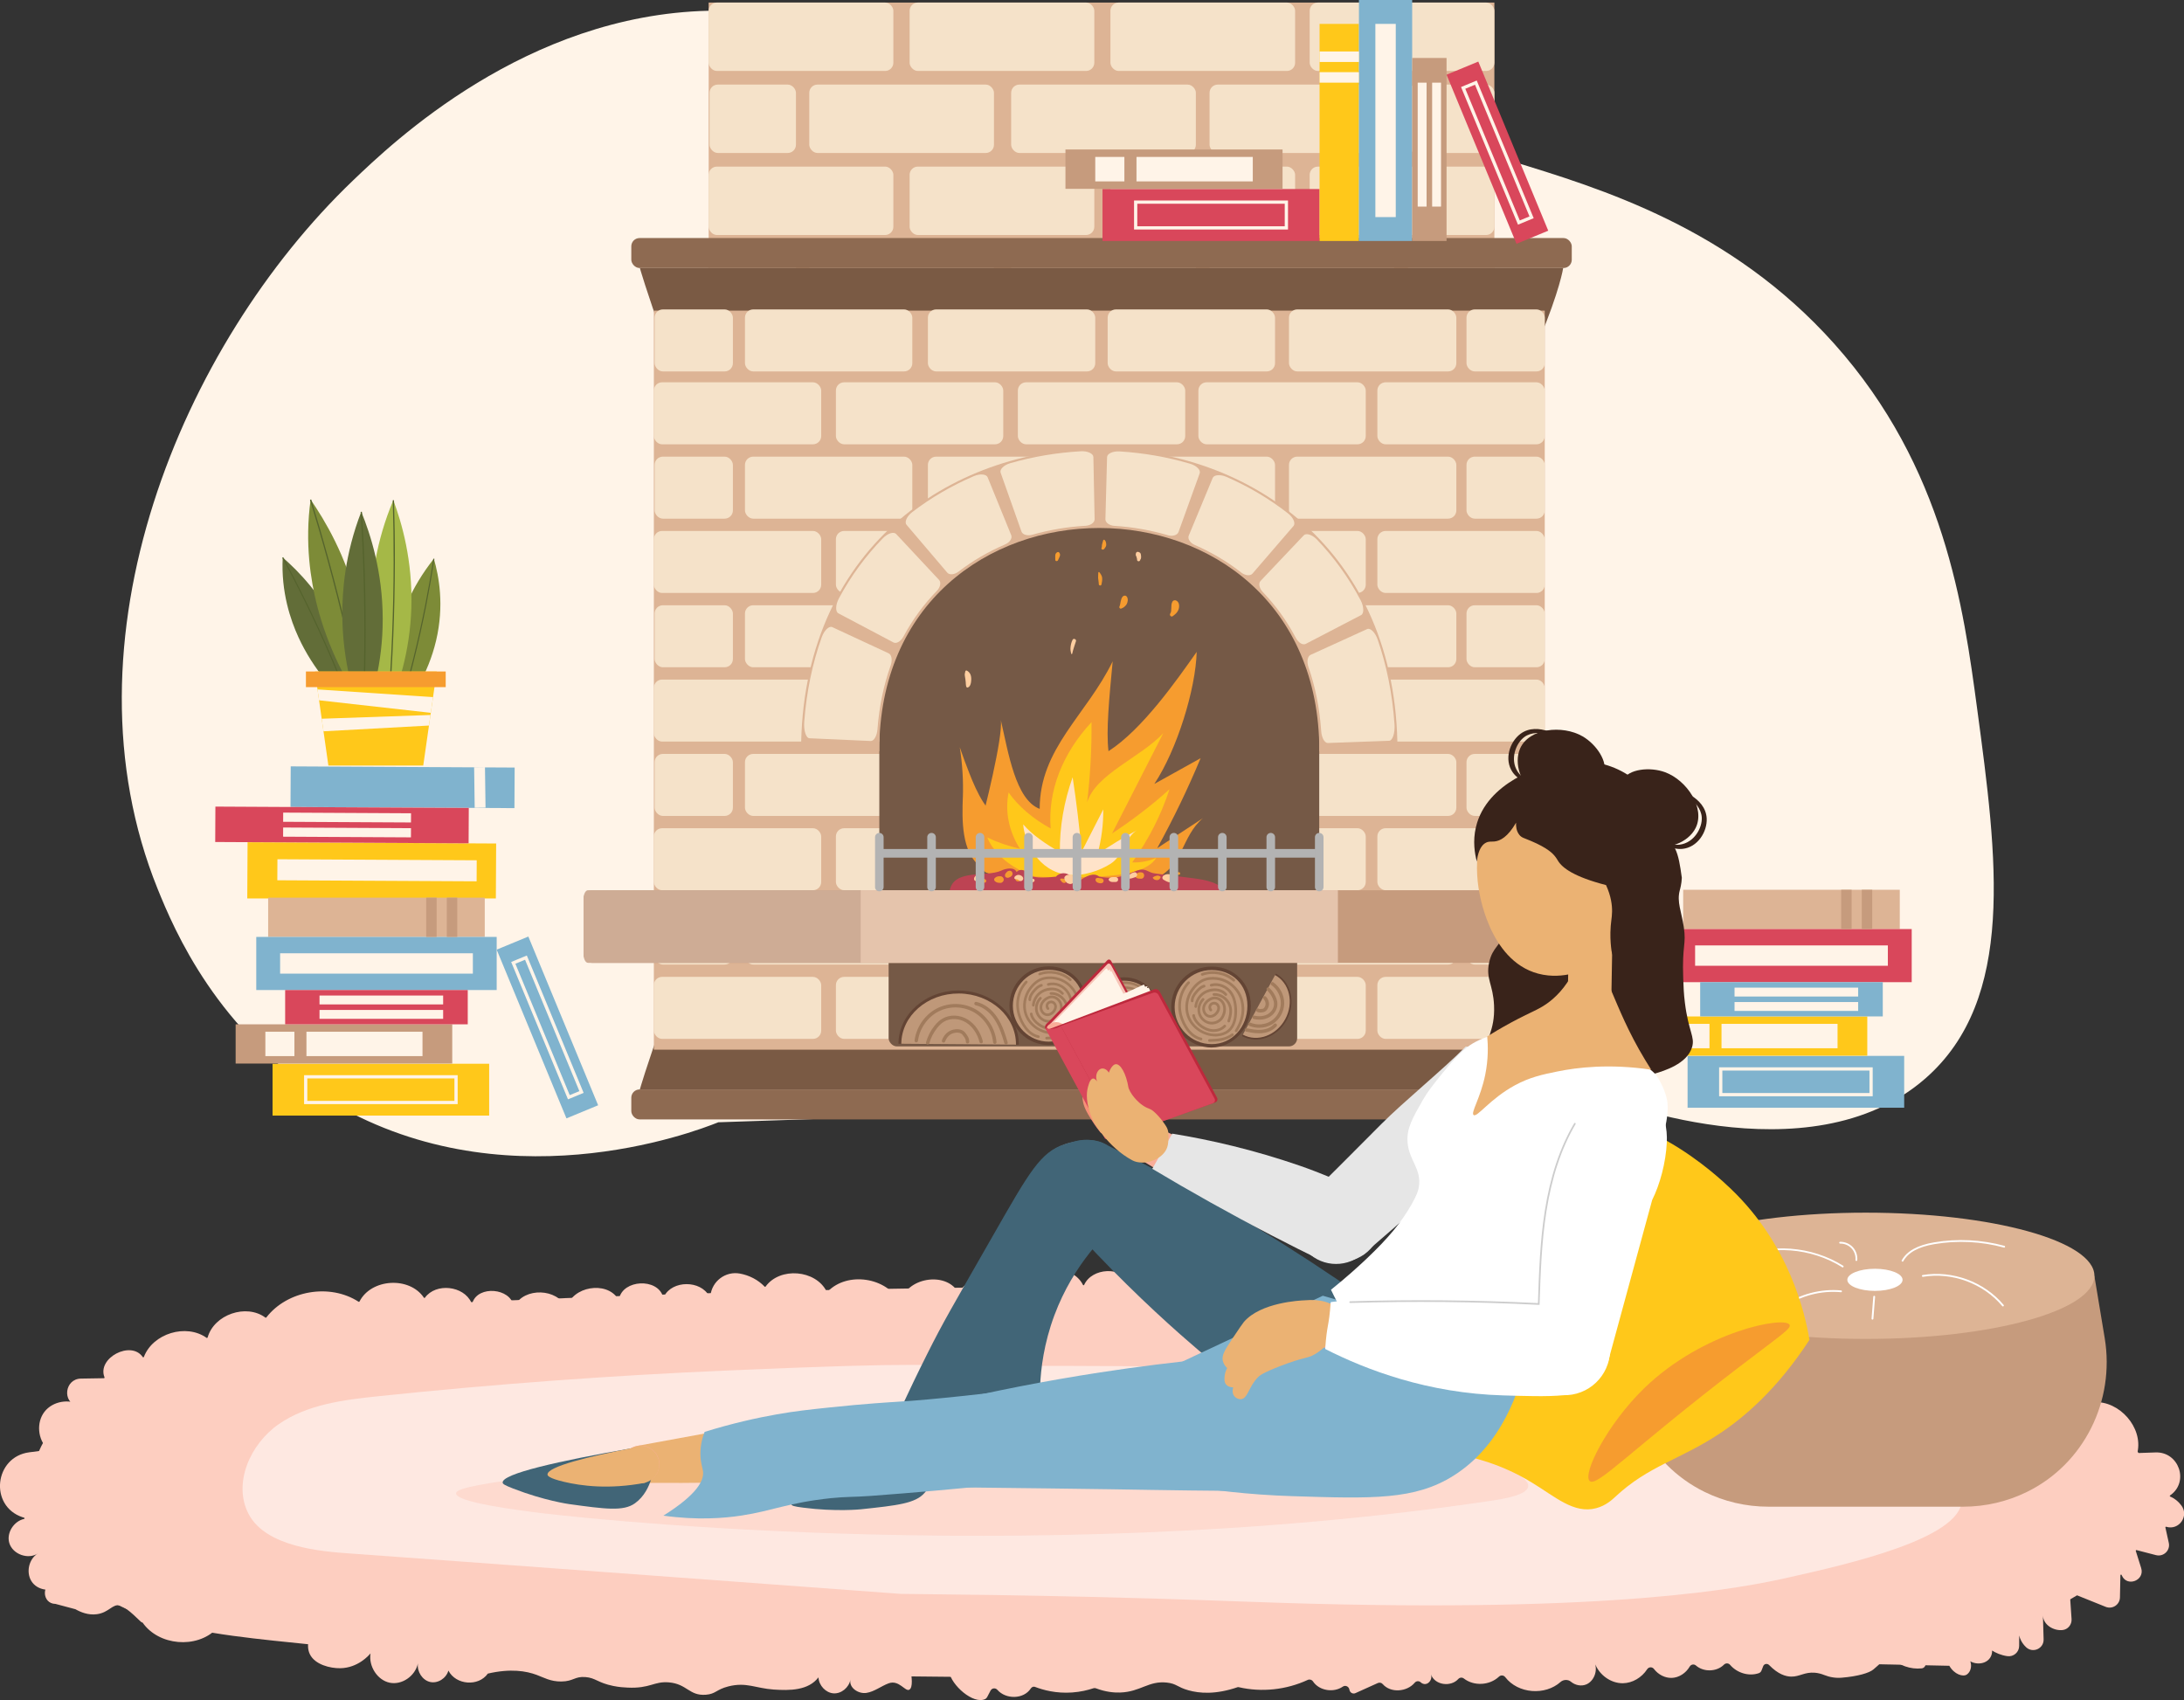
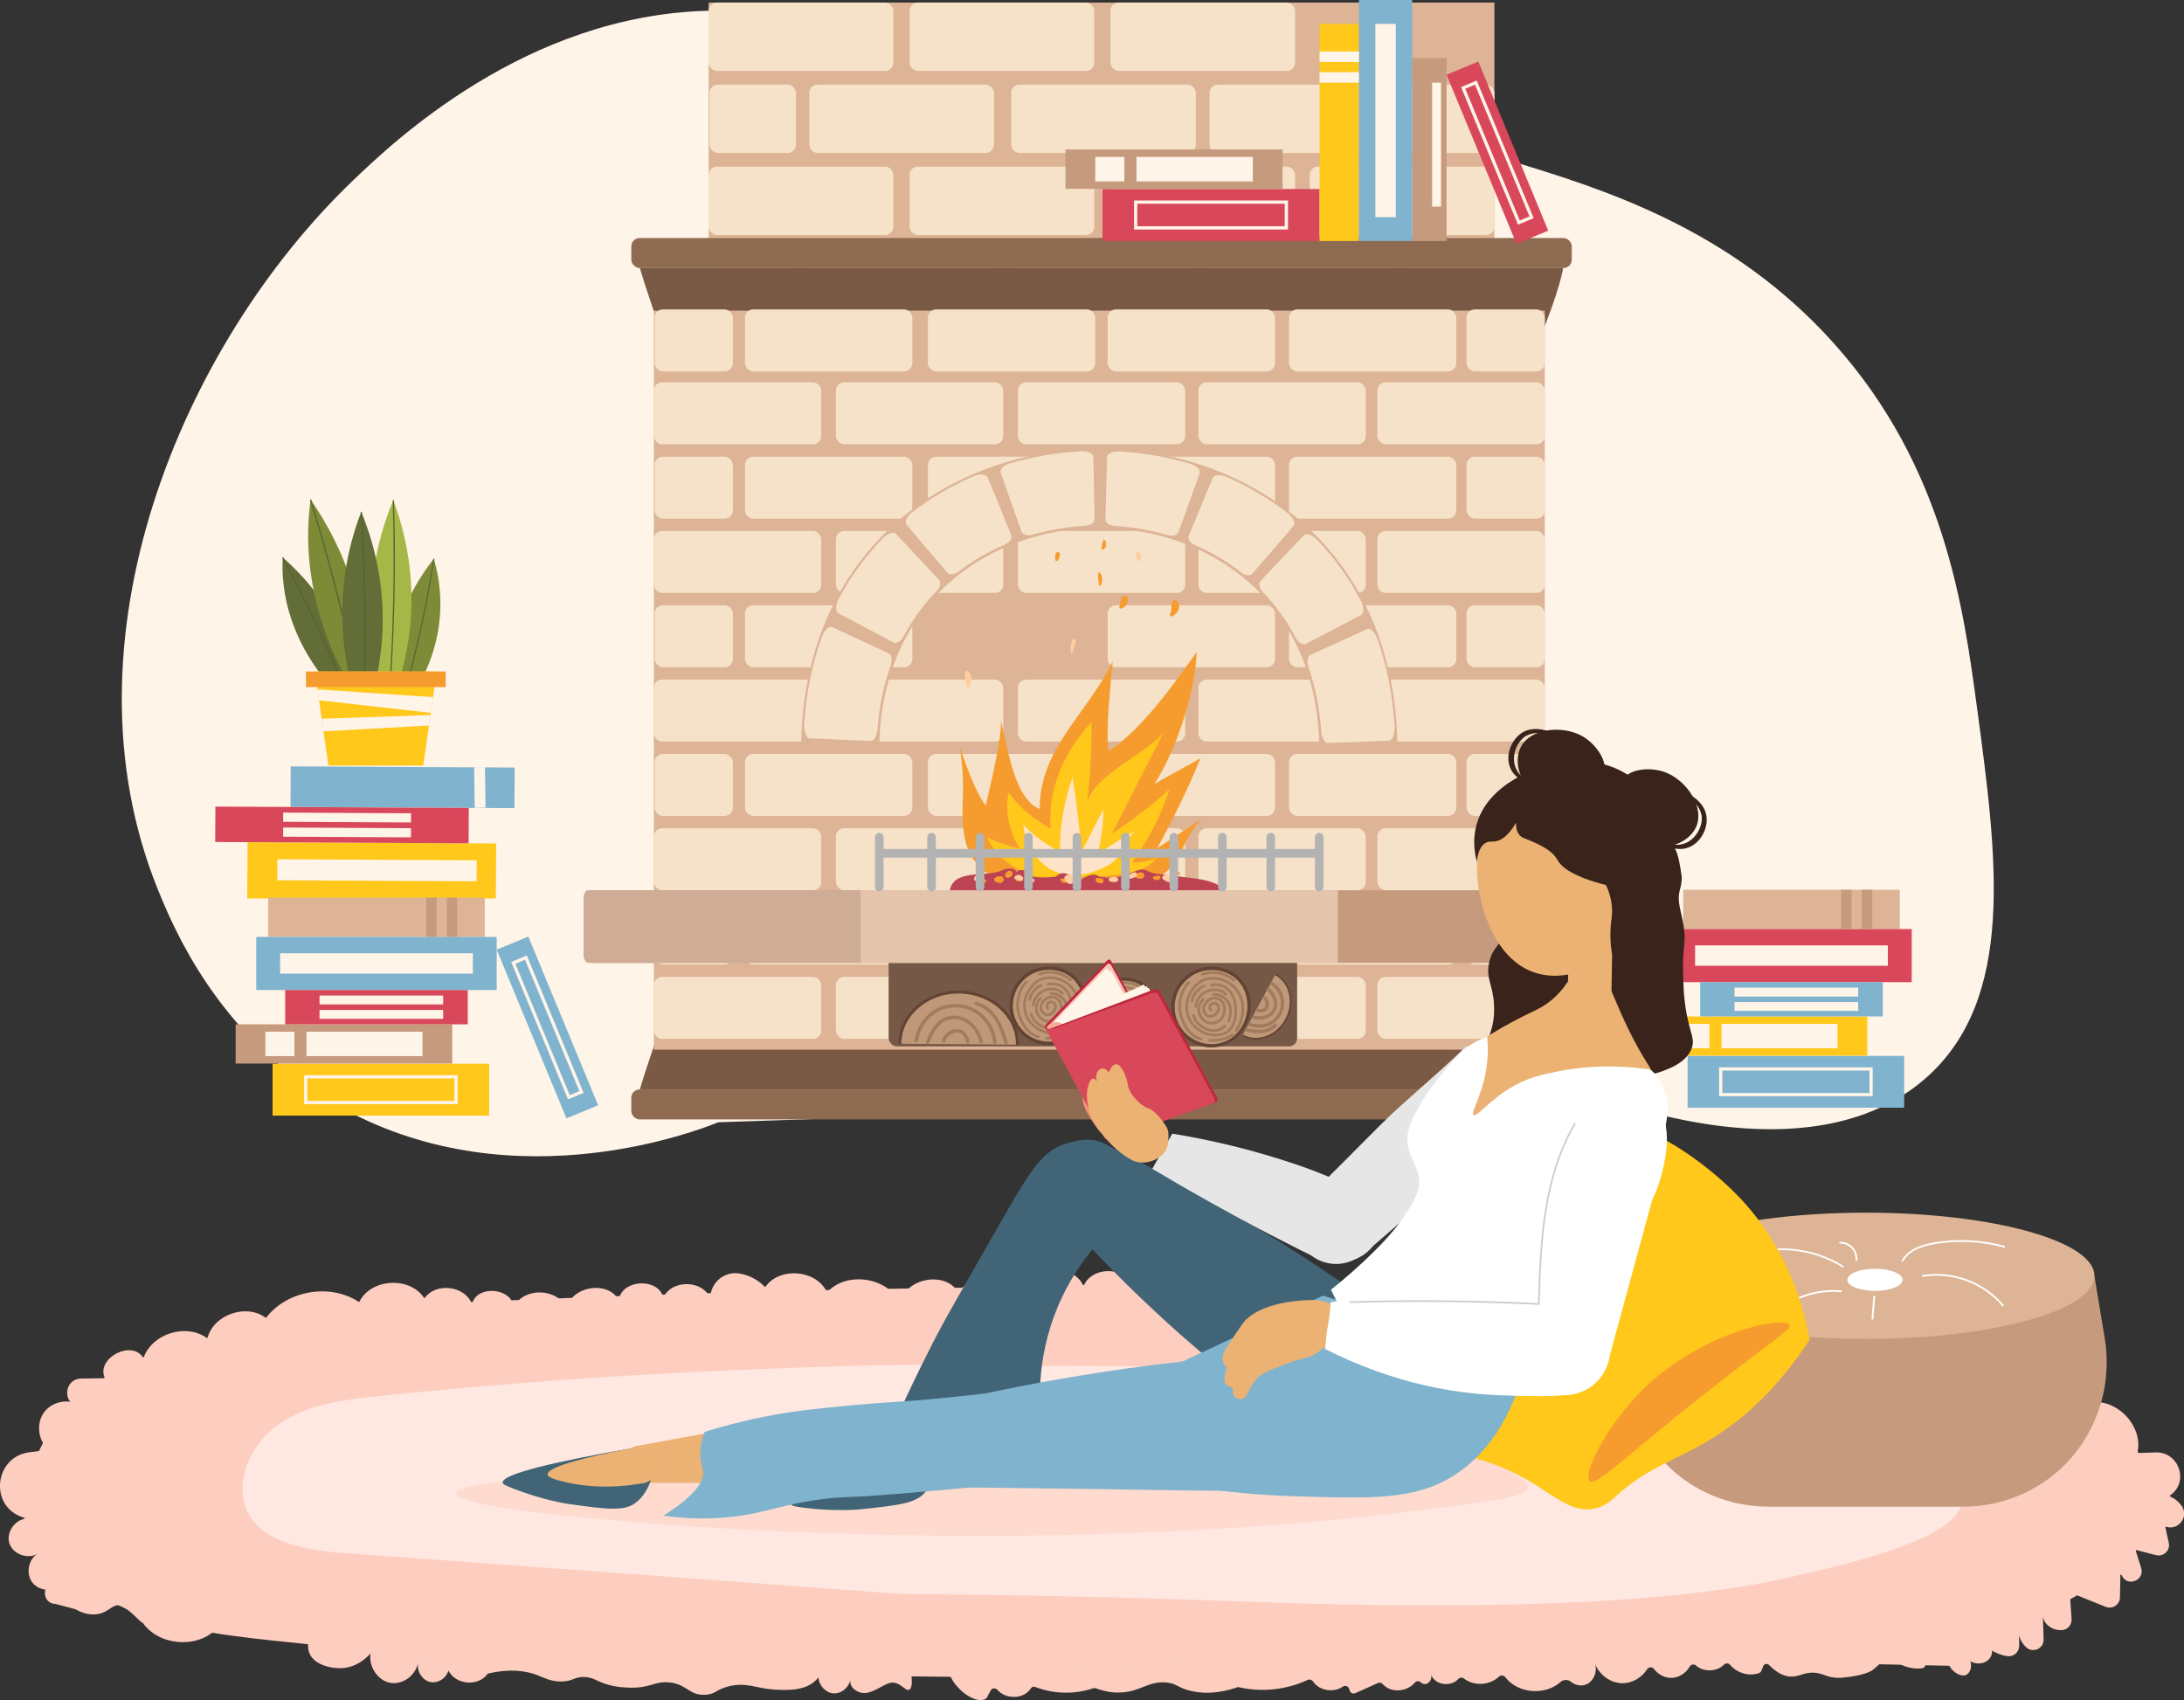
<svg xmlns="http://www.w3.org/2000/svg" width="580.47" height="451.85" viewBox="0 0 580.47 451.85">
  <rect x="0" y="0" width="580.47" height="451.85" fill="#333333" stroke="none" />
  <defs>
    <style>.cls-1{fill:#f7c5b7;}.cls-2{fill:#f9ad99;}.cls-3{fill:#ebb273;}.cls-4{fill:#e6e6e6;}.cls-5{fill:#f79077;}.cls-6{fill:#f69c2f;}.cls-7{fill:#f5e2c9;}.cls-8,.cls-9{fill:#fdcec0;}.cls-10{fill:#ffe3c9;}.cls-11,.cls-12{fill:#fff;}.cls-13{fill:#fff4e8;}.cls-14{fill:#ffcea0;}.cls-15{fill:#e5c4ac;}.cls-16{fill:#ffc81a;}.cls-17{fill:#7d8b37;}.cls-18{fill:#80b3ce;}.cls-19{fill:#a17b5c;}.cls-20{fill:#bd293c;}.cls-21{fill:#b3b3b3;}.cls-22{fill:#bc2b42;}.cls-23{fill:#8e6a51;}.cls-24{fill:#ceac95;}.cls-25{fill:#a5b847;}.cls-26{fill:#bd4353;}.cls-27{fill:#d9475b;}.cls-28{fill:#bf9879;}.cls-29{fill:#ccc;}.cls-30{fill:#c69b7d;}.cls-31{fill:#e28674;}.cls-32{fill:#ddb495;}.cls-33{fill:#416577;}.cls-34{fill:#55632d;}.cls-35{fill:#634434;}.cls-36{fill:#626d38;}.cls-37{fill:#39231a;}.cls-38{fill:#755946;}.cls-39{fill:#7a5a44;}.cls-9{mix-blend-mode:multiply;opacity:.55;}.cls-40{isolation:isolate;}.cls-12{opacity:.52;}</style>
  </defs>
  <g class="cls-40">
    <g id="Layer_2">
      <g id="CONTENT">
        <g id="rug">
          <path class="cls-8" d="m57.51,432.97c-5.26,5.32-15.33,4.43-19.6-1.69-.05-.07-.13-.09-.21-.06-.17.08-3.71-3.91-5.8-4.49-1.97-.55-2.88,1.85-6.13,2.3-2.32.32-4.36-.55-5.72-1.32-1.76-.47-3.53-.94-5.29-1.41-3.72-.05-3.8-5.67-.08-5.73.58,0,1.15.09,1.7.31.12.05.14.2.05.28-2.1,2.02-5.96,1.8-7.78-.49-1.88-2.36-1.12-6.33,1.5-7.83-2.62,1.78-6.78.29-7.68-2.74-.8-2.71,1.24-5.8,3.93-6.39.17-.04.18-.28,0-.33-.14-.04-.29-.09-.43-.13-8.9-2.99-7.49-16.05,1.82-17.25l4.78-.62c.14-.02.2-.19.09-.29-2.64-2.46-3.05-7.01-.83-9.87,2.19-2.82,6.58-3.56,9.61-1.73.15.09.08.33-.09.32-.25-.01-.5-.05-.74-.11-4.18-1-3.41-7.22.9-7.29,2.04-.03,4.07-.07,6.11-.1.12,0,.2-.12.16-.23-2.08-5.14,7.07-9.94,10.16-5.39.08.11.25.1.3-.03,2.37-6.25,11.24-8.96,16.68-5.07.1.07.23.02.26-.09,1.7-6.11,10.26-9.08,15.36-5.3.07.06.18.04.24-.03,5.57-7.21,16.89-9.14,24.53-4.18.09.06.2.02.24-.07,3.12-6.12,13.29-6.71,17.11-1.02.07.1.21.11.28.01,2.91-4.02,10.28-3.2,12.33,1.28.06.14.27.13.32-.02,1.56-4.56,10.05-3.83,10.9.87.03.16.24.19.32.04,2.5-4.97,11.4-4.68,13.58.44.06.15.28.13.32-.03,1.32-5.55,10.47-7.14,13.53-2.29.08.13.28.09.31-.06,1.05-5.04,10.09-5.5,11.64-.6.05.14.24.16.31.03,2.17-4.35,9.76-4.34,11.99-.05.08.15.3.11.32-.06,0-.02,0-.04,0-.06.4-3.88,4.02-6.61,7.85-5.9,2.48.46,4.82,1.65,6.56,3.47.07.08.2.07.26-.02,3.79-5.26,13.31-4.49,16.22,1.3.05.11.19.13.28.04,5.2-5.4,15.66-3.84,19.13,2.77.07.14.28.12.32-.04,1.35-6.34,11.76-8.24,15.17-2.66.06.1.21.1.28,0,3.96-5.51,12.92-6.5,17.98-1.98.08.08.21.05.27-.05,2.77-5.35,12.04-5.19,14.7.18.06.13.25.13.31,0,2.08-4.59,9.92-4.99,12.36-.52.04.08.13.11.22.08,8-3.43,18.22-.51,23.21,6.61.07.1.21.1.28,0,3.92-5.94,13.6-6.89,18.6-1.83.08.09.23.06.28-.05,2.23-4.76,9.14-6.55,13.41-3.48.1.07.24.02.27-.1.84-4.07,7.8-4.88,9.52-1.08.04.09.15.13.24.08,5.82-3.42,13.97-2.18,18.51,2.81.09.09.24.07.28-.05,1.79-4.65,9.84-4.74,11.8-.2.06.14.25.14.31,0,2.73-5.8,12.07-6.98,16.11-1.97.07.08.19.09.26,0,4.5-5.21,14.3-3.97,17.41,2.15.06.13.25.12.3,0,2.56-5.58,12.75-4.74,14.24,1.28.02.09.11.14.19.13l10.96-1.96c.09-.02.18.05.2.14l1.46,9.09c.03.17.25.2.32.04,2.21-4.84,10.04-5.92,13.41-1.74.08.1.24.08.29-.04,2.72-6.58,14.21-6.17,16.76.31.07.17.31.14.33-.04.52-4.41,4.84-8.15,9.31-7.84,4.51.32,8.27,4.67,8.13,9.15,0,.18.23.24.32.09,3.75-6.22,14.68-6.32,18.31.1.04.06.11.1.18.08l5.18-.96c4.24-.79,8.28,2.14,8.86,6.41.02.12.15.19.26.12,4.94-3.14,11.83,4.4,9.03,9.15-.11.19-.4.03-.29-.17,1.43-2.79,5.55-4.04,8.18-2.18,0,0,0,0,.01.01,2.22,1.8,1.66,5.77-.65,7.24-.15.1-.08.32.1.31,6.68-.37,12.98,6.69,11.5,13.31-.02.11.06.21.17.21l4.64-.16c6.16-.21,8.97,7.71,3.99,11.33-.05.03-.1.07-.14.1-.11.08-.09.24.03.3,1.21.5,2.23,1.35,3,2.4,2.06,2.81-.67,6.64-4.01,5.64l-.05-.02c-.12-.04-.24.07-.21.2l.9,4.08c.45,2.01-1.39,3.78-3.39,3.27l-5.17-1.34c-.13-.03-.25.09-.21.22l1.43,4.55c1.02,3.26-3.7,5.14-5.12,2.02-.03-.06-.05-.12-.07-.17-.07-.17-.32-.12-.33.06l-.12,5.9c-.04,1.93-2,3.22-3.79,2.5l-9.3-3.74c-.12-.05-.24.04-.23.17l.46,6.82c.1,1.46-.95,2.77-2.4,2.92-2.37.25-5.11-1.37-5.21-3.85l.18,6.33c.07,2.45-2.84,3.76-4.64,2.1-1.45-1.35-2.3-3.36-1.83-5.31l-.03,4.95c0,1.66-1.48,2.95-3.13,2.72-3.16-.44-6.13-2.41-7.6-5.25-.06-.12.03-.26.17-.25,2.59.28,4.32,3.78,2.82,5.97-1.45,2.11-5.1,1.87-6.44-.22-.1-.16.09-.34.24-.23,1.48,1.11,1.59,3.79.02,4.87-.97.67-3.3,0-4.64-2.33l-460.54-9.8Z" />
          <path class="cls-8" d="m82.35,439.66c1.35,2.79,5.43,3.78,8.11,3.73,4.65-.09,7.53-3.36,8.02-3.94-.55,3.44,1.84,7.11,5.08,7.79,3.24.68,6.78-1.73,7.52-5.13-.3,2.17,1.18,4.45,3.21,4.93,2.03.48,4.29-.92,4.89-3.02,1.99,3.86,7.99,4.32,10.48.8,6.07-1.41,10.22-.68,12.97.34,1.97.73,3.69,1.79,6.57,1.76,3.24-.04,3.53-1.4,6.39-1.18,2.73.21,3.26,1.52,7.39,2.36,1.64.33,2.89.4,3.81.44,6.03.29,7.01-1.72,10.97-1.39,4.88.41,5.4,3.63,9.84,3.29,2.66-.2,2.73-1.38,5.97-2.21,4.79-1.22,7.29.5,12.05.83,4.26.29,9.24.28,11.91-3.24.13,2.18,1.95,4.11,4.01,4.25,2.06.14,4.1-1.52,4.5-3.66-.47,2.19,2.14,3.87,4.25,3.54,2.1-.32,3.87-1.79,5.88-2.54,2.78-1.04,4.44,2.3,5.51,1.69,1.96-1.11-.94-10.87-1.75-13.05-10.16-27.27-128.53-38.55-150.99-11.77-2.21,2.64-8.9,10.61-6.59,15.37Z" />
          <path class="cls-8" d="m136.26,345.59c-30.2,1.3-60.93,3.04-89.25,12.59-18.9,6.37-38.49,19.27-38.84,37.34-.25,12.98,10.11,24.61,22.78,30.87,12.68,6.26,27.41,8.13,41.79,9.68,137.51,14.82,276.71,9.75,415.13,3.76,3.17-.14,23.89,1.71,47.08-7.56,7.53-3.01,35.06-14.01,36.67-32.74.27-3.14.2-11-9.34-21.97-18.89-21.74-50.45-27.52-112.27-31.72-39.25-2.66-71.77-3.46-99.89-3.74-33.27-.34-66.55-.27-99.83.22-38.03.56-76.05,1.65-114.04,3.28Z" />
          <path class="cls-12" d="m100.52,371.1c-9.19.96-18.78,2.15-26.39,7.39-7.61,5.23-12.36,15.85-8.01,24,4.6,8.62,18.93,9.86,26.94,10.41,17.79,1.24,146.3,10.73,146.3,10.73,17.7.2,31.34.35,50.35.8,25.1.59,37.38,1.17,51.15,1.6,88.73,2.79,122.44-4.04,134.66-6.79,15.48-3.48,45.6-10.27,45.88-20.44.13-4.84-6.06-11.57-27.42-17.77-55.5-16.09-118.17-17.13-151.08-17.5-42.64-.49-56.86-.51-67.25-.49-34.65.06-26.08-1.2-82.33,1.22-31,1.33-61.95,3.61-92.81,6.84Z" />
          <path class="cls-9" d="m145.53,391.95c-16.2,2.27-24.3,3.43-24.32,4.95-.03,2.42,16.39,4.49,23.15,5.32,0,0,126.05,15.47,252.14-3.37,2.95-.44,9.4-1.47,9.67-3.77.38-3.3-12.12-7.65-17.16-8.8-34.74-7.98-73.96-8.49-94.56-8.67-26.69-.24-35.59-.25-42.09-.24-11.77.02-19.57-.13-21.18-.14-9.64-.05-15.83,2.98-29.21,6.38-4.98,1.27-5.81,1.28-56.44,8.36Z" />
          <path class="cls-8" d="m252.25,444.28c.56,3.63,6.45,8.81,9.59,7.31.22-.11.4-.29.52-.51l.9-1.72c.38-.73,1.31-.82,1.84-.21,2.21,2.54,6.93,2.55,8.85-.35.11-.16.25-.3.41-.39.23-.13.52-.14.77-.04,2.1.8,5.55,1.77,9.81,1.47,2.26-.16,4.19-.63,5.69-1.13.21-.07.44-.06.65.02,2.64.99,4.82,1.17,6.42,1.12,5.48-.18,7.54-3.19,12.46-2.64,2.6.29,2.7,1.21,5.72,2.05,2.85.8,7.14,1.21,13.12-.85.04,0,.08,0,.12,0,.04,0,.08.01.12.02,6.1,1.41,12.62.71,18.33-1.93.5-.23,1.08-.07,1.4.4,1.67,2.51,5.5,3.06,7.91,1.39.7-.48,1.63-.06,1.77.81h0c.12.77.89,1.22,1.58.92l5.97-2.69c.45-.2.97-.1,1.3.28,2.13,2.45,6.45,2.08,8.5-.36.41-.49,1.13-.55,1.59-.12.34.32.79.51,1.25.47,1.1-.1,1.9-1.49,1.48-2.56,1.06,2.91,5.32,3.38,7.25,1.23.39-.44,1.03-.5,1.49-.15,2.69,2.09,6.85,1.86,9.34-.49.5-.47,1.25-.41,1.67.14,3.41,4.43,10.61,4.94,14.7,1.27.74-.66,1.96-.72,2.73-.08,1.14.96,2.76,1.31,4.12.73,2-.85,3.07-3.56,2.24-5.67,1.14,3.16,4.27,5.4,7.47,5.36,2.55-.03,5.01-1.5,6.45-3.71.43-.66,1.35-.7,1.82-.07,1.14,1.49,2.94,2.43,4.76,2.36,1.91-.08,3.72-1.28,4.72-2.99.35-.61,1.15-.76,1.67-.3,2.04,1.79,5.51,1.71,7.44-.22.47-.47,1.21-.46,1.64.05,1.86,2.17,4.98,3.11,7.62,2.21.32-.11.59-.36.72-.69l.46-1.18s0,0,0-.01c.26-.64,1.1-.77,1.57-.28,2.42,2.48,4.44,3.05,5.88,3.07,2.25.03,3.56-1.27,6.3-1.03.91.08,1.72.31,2.42.59,1.49.6,3.09.87,4.69.73,4.24-.35,7.34-1.26,8.42-2.19,1.63-1.41,2.46-2.1,2.74-2.8.31-.76,1.24-.95,1.82-.39,2.22,2.11,5.31,3.22,8.29,2.9.58-.06,1.03-.57,1.03-1.18l.04-2.91c.01-.79.72-1.35,1.44-1.15l5.41,1.53c.57.16,1.17-.17,1.37-.76.59-1.73.21-3.83-1.04-5.14l-266.8,10.47Z" />
        </g>
        <path id="background_1" class="cls-13" d="m190.86,298.31c-6.69,2.68-57.79,22.16-104.07-6.2-28.99-17.76-40.49-44.95-44.9-55.87-26.61-65.84,6.37-144.63,51.89-188.23,10.58-10.13,45.97-44.02,94.55-45.15,6.51-.15,14.99.06,31.37,3.66,53.8,11.85,91.12,20.51,111.85,24.77,49.15,10.11,43.43,3.42,69.78,11.43,24.27,7.38,58.64,17.83,86.2,48.67,29.34,32.83,34.36,70.19,37.97,97.04,5.31,39.5,10.36,77.13-13.78,98.22-31.03,27.1-85.47,5.21-88.84,3.81l-232.02,7.83Z" />
        <g id="ottoman">
          <path class="cls-30" d="m521.71,400.46h-51.64c-6.11,0-11.88-1.41-17.02-3.93-15.17-7.44-23.43-24.19-20.67-40.86l2.75-16.57h121.52l2.75,16.57c2.76,16.67-5.5,33.42-20.67,40.86-5.14,2.52-10.91,3.93-17.02,3.93Z" />
          <ellipse class="cls-32" cx="495.9" cy="339.09" rx="60.76" ry="16.78" />
          <path class="cls-11" d="m505.66,335.32s-.08,0-.12-.03c-.11-.06-.16-.21-.09-.32,1.37-2.46,4.19-4.02,8.62-4.77,6.18-1.05,12.63-.72,18.67.93.13.03.2.17.17.29-.03.13-.17.2-.29.17-5.97-1.64-12.36-1.96-18.47-.92-4.28.72-6.99,2.21-8.28,4.54-.04.08-.12.12-.21.12Z" />
          <path class="cls-11" d="m532.35,347.24c-.07,0-.14-.03-.18-.09-5.05-6.03-13.32-9.09-21.08-7.79-.13.02-.25-.07-.27-.2-.02-.13.07-.25.2-.27,7.92-1.32,16.37,1.8,21.52,7.95.08.1.07.25-.03.33-.04.04-.1.06-.15.06Z" />
          <ellipse class="cls-11" cx="498.33" cy="340.16" rx="7.34" ry="2.94" />
          <path class="cls-11" d="m493.38,335.15s-.02,0-.02,0c-.13-.01-.23-.13-.21-.26.11-1.12-.29-2.28-1.06-3.1-.77-.82-1.9-1.29-3.02-1.26,0,0,0,0,0,0-.13,0-.23-.1-.24-.23,0-.13.1-.24.23-.24,1.26-.03,2.52.49,3.38,1.41.86.92,1.3,2.22,1.19,3.47-.01.12-.12.22-.24.22Z" />
          <path class="cls-11" d="m489.77,336.86s-.09-.01-.13-.04c-8.3-5.22-19.05-6.03-28.04-2.1-.12.05-.26,0-.31-.12-.05-.12,0-.26.12-.31,4.46-1.95,9.47-2.77,14.5-2.4,5.03.38,9.87,1.95,13.98,4.53.11.07.14.22.07.33-.05.07-.12.11-.2.11Z" />
          <path class="cls-11" d="m474,347.5c-.07,0-.15-.04-.19-.1-.08-.11-.05-.26.06-.33,4.44-3.11,10.08-4.6,15.47-4.09.13.01.23.13.21.26-.01.13-.13.23-.26.21-5.28-.5-10.81.96-15.16,4.01-.04.03-.09.04-.14.04Z" />
          <path class="cls-11" d="m497.67,350.73s-.01,0-.02,0c-.13-.01-.23-.12-.22-.26l.46-5.84c.01-.13.12-.23.26-.22.13.01.23.12.22.26l-.46,5.84c0,.12-.11.22-.24.22Z" />
        </g>
        <g id="fireplace">
          <g id="brick_fireplace_2">
            <rect class="cls-32" x="188.35" y=".68" width="208.83" height="86.57" />
            <rect class="cls-7" x="188.35" y="44.28" width="49.09" height="18.18" rx="2.19" ry="2.19" />
            <rect class="cls-7" x="241.76" y="44.28" width="49.09" height="18.18" rx="2.19" ry="2.19" />
            <rect class="cls-7" x="295.13" y="44.28" width="49.09" height="18.18" rx="2.19" ry="2.19" />
            <rect class="cls-7" x="348.09" y="44.28" width="49.09" height="18.18" rx="2.19" ry="2.19" />
            <rect class="cls-7" x="188.35" y=".68" width="49.09" height="18.18" rx="2.19" ry="2.19" />
            <rect class="cls-7" x="241.76" y=".68" width="49.09" height="18.18" rx="2.19" ry="2.19" />
            <rect class="cls-7" x="295.13" y=".68" width="49.09" height="18.18" rx="2.19" ry="2.19" />
-             <rect class="cls-7" x="348.09" y=".68" width="49.09" height="18.18" rx="2.19" ry="2.19" />
            <rect class="cls-7" x="215.09" y="66.08" width="49.09" height="18.18" rx="2.19" ry="2.19" />
            <rect class="cls-7" x="268.75" y="66.08" width="49.09" height="18.18" rx="2.19" ry="2.19" />
            <rect class="cls-7" x="321.48" y="66.08" width="49.09" height="18.18" rx="2.19" ry="2.19" />
            <rect class="cls-7" x="188.59" y="66.08" width="22.96" height="18.18" rx="2.19" ry="2.19" />
            <rect class="cls-7" x="374.23" y="66.08" width="22.96" height="18.18" rx="2.19" ry="2.19" />
            <rect class="cls-7" x="215.09" y="22.48" width="49.09" height="18.18" rx="2.19" ry="2.19" />
            <rect class="cls-7" x="268.75" y="22.48" width="49.09" height="18.18" rx="2.19" ry="2.19" />
            <rect class="cls-7" x="321.48" y="22.48" width="49.09" height="18.18" rx="2.19" ry="2.19" />
            <rect class="cls-7" x="188.59" y="22.48" width="22.96" height="18.18" rx="2.19" ry="2.19" />
            <rect class="cls-7" x="374.23" y="22.48" width="22.96" height="18.18" rx="2.19" ry="2.19" />
            <path class="cls-39" d="m409.08,90.31h-232.63c-4.73-13.18-6.39-19.09-6.39-19.09h245.41s-.87,5.91-6.39,19.09Z" />
            <rect class="cls-23" x="167.79" y="63.27" width="249.96" height="7.96" rx="2.19" ry="2.19" />
            <path class="cls-39" d="m406.91,270.47h-230.46c-4.73,13.18-6.39,19.09-6.39,19.09h245.41s-3.04-5.91-8.56-19.09Z" />
            <rect class="cls-23" x="167.79" y="289.56" width="249.96" height="7.96" rx="2.19" ry="2.19" />
            <rect class="cls-32" x="173.78" y="82.56" width="236.79" height="196.43" />
            <rect class="cls-7" x="173.78" y="259.64" width="44.48" height="16.48" rx="2.19" ry="2.19" />
            <rect class="cls-7" x="222.17" y="259.64" width="44.48" height="16.48" rx="2.19" ry="2.19" />
            <rect class="cls-7" x="270.53" y="259.64" width="44.48" height="16.48" rx="2.19" ry="2.19" />
            <rect class="cls-7" x="318.51" y="259.64" width="44.48" height="16.48" rx="2.19" ry="2.19" />
            <rect class="cls-7" x="366.08" y="259.64" width="44.48" height="16.48" rx="2.19" ry="2.19" />
            <rect class="cls-7" x="173.78" y="220.13" width="44.48" height="16.48" rx="2.19" ry="2.19" />
            <rect class="cls-7" x="222.17" y="220.13" width="44.48" height="16.48" rx="2.19" ry="2.19" />
            <rect class="cls-7" x="270.53" y="220.13" width="44.48" height="16.48" rx="2.19" ry="2.19" />
            <rect class="cls-7" x="318.51" y="220.13" width="44.48" height="16.48" rx="2.19" ry="2.19" />
            <rect class="cls-7" x="366.08" y="220.13" width="44.48" height="16.48" rx="2.19" ry="2.19" />
            <rect class="cls-7" x="173.78" y="180.62" width="44.48" height="16.48" rx="2.19" ry="2.19" />
            <rect class="cls-7" x="222.17" y="180.62" width="44.48" height="16.48" rx="2.19" ry="2.19" />
            <rect class="cls-7" x="270.53" y="180.62" width="44.48" height="16.48" rx="2.19" ry="2.19" />
            <rect class="cls-7" x="318.51" y="180.62" width="44.48" height="16.48" rx="2.19" ry="2.19" />
            <rect class="cls-7" x="366.08" y="180.62" width="44.48" height="16.48" rx="2.19" ry="2.19" />
            <rect class="cls-7" x="173.78" y="141.12" width="44.48" height="16.48" rx="2.19" ry="2.19" />
            <rect class="cls-7" x="222.17" y="141.12" width="44.48" height="16.48" rx="2.19" ry="2.19" />
            <rect class="cls-7" x="270.53" y="141.12" width="44.48" height="16.48" rx="2.19" ry="2.19" />
            <rect class="cls-7" x="318.51" y="141.12" width="44.48" height="16.48" rx="2.19" ry="2.19" />
            <rect class="cls-7" x="366.08" y="141.12" width="44.48" height="16.48" rx="2.19" ry="2.19" />
            <rect class="cls-7" x="173.78" y="101.61" width="44.48" height="16.48" rx="2.19" ry="2.19" />
            <rect class="cls-7" x="222.17" y="101.61" width="44.48" height="16.48" rx="2.19" ry="2.19" />
            <rect class="cls-7" x="270.53" y="101.61" width="44.48" height="16.48" rx="2.19" ry="2.19" />
            <rect class="cls-7" x="318.51" y="101.61" width="44.48" height="16.48" rx="2.19" ry="2.19" />
            <rect class="cls-7" x="366.08" y="101.61" width="44.48" height="16.48" rx="2.19" ry="2.19" />
            <rect class="cls-7" x="198" y="239.88" width="44.48" height="16.48" rx="2.19" ry="2.19" />
            <rect class="cls-7" x="246.62" y="239.88" width="44.48" height="16.48" rx="2.19" ry="2.19" />
            <rect class="cls-7" x="294.4" y="239.88" width="44.48" height="16.48" rx="2.19" ry="2.19" />
            <rect class="cls-7" x="342.59" y="239.88" width="44.48" height="16.48" rx="2.19" ry="2.19" />
            <rect class="cls-7" x="173.99" y="239.88" width="20.8" height="16.48" rx="2.19" ry="2.19" />
            <rect class="cls-7" x="389.77" y="239.88" width="20.8" height="16.48" rx="2.19" ry="2.19" />
            <rect class="cls-7" x="198" y="200.38" width="44.48" height="16.48" rx="2.19" ry="2.19" />
            <rect class="cls-7" x="246.62" y="200.38" width="44.48" height="16.48" rx="2.19" ry="2.19" />
            <rect class="cls-7" x="294.4" y="200.38" width="44.48" height="16.48" rx="2.19" ry="2.19" />
            <rect class="cls-7" x="342.59" y="200.38" width="44.48" height="16.48" rx="2.19" ry="2.19" />
            <rect class="cls-7" x="173.99" y="200.38" width="20.8" height="16.48" rx="2.19" ry="2.19" />
            <rect class="cls-7" x="389.77" y="200.38" width="20.8" height="16.48" rx="2.19" ry="2.19" />
            <rect class="cls-7" x="198" y="160.87" width="44.48" height="16.48" rx="2.19" ry="2.19" />
-             <rect class="cls-7" x="246.62" y="160.87" width="44.48" height="16.48" rx="2.19" ry="2.19" />
            <rect class="cls-7" x="294.4" y="160.87" width="44.48" height="16.48" rx="2.19" ry="2.19" />
            <rect class="cls-7" x="342.59" y="160.87" width="44.48" height="16.48" rx="2.19" ry="2.19" />
            <rect class="cls-7" x="173.99" y="160.87" width="20.8" height="16.48" rx="2.19" ry="2.19" />
            <rect class="cls-7" x="389.77" y="160.87" width="20.8" height="16.48" rx="2.19" ry="2.19" />
            <rect class="cls-7" x="198" y="121.37" width="44.48" height="16.48" rx="2.19" ry="2.19" />
            <rect class="cls-7" x="246.62" y="121.37" width="44.48" height="16.48" rx="2.19" ry="2.19" />
            <rect class="cls-7" x="294.4" y="121.37" width="44.48" height="16.48" rx="2.19" ry="2.19" />
            <rect class="cls-7" x="342.59" y="121.37" width="44.48" height="16.48" rx="2.19" ry="2.19" />
            <rect class="cls-7" x="173.99" y="121.37" width="20.8" height="16.48" rx="2.19" ry="2.19" />
            <rect class="cls-7" x="389.77" y="121.37" width="20.8" height="16.48" rx="2.19" ry="2.19" />
            <rect class="cls-7" x="198" y="82.24" width="44.48" height="16.48" rx="2.19" ry="2.19" />
            <rect class="cls-7" x="246.62" y="82.24" width="44.48" height="16.48" rx="2.19" ry="2.19" />
            <rect class="cls-7" x="294.4" y="82.24" width="44.48" height="16.48" rx="2.19" ry="2.19" />
            <rect class="cls-7" x="342.59" y="82.24" width="44.48" height="16.48" rx="2.19" ry="2.19" />
            <rect class="cls-7" x="173.99" y="82.24" width="20.8" height="16.48" rx="2.19" ry="2.19" />
            <rect class="cls-7" x="389.77" y="82.24" width="20.8" height="16.48" rx="2.19" ry="2.19" />
-             <polygon class="cls-38" points="350.63 246.61 292.17 246.61 233.71 246.61 233.71 197.98 233.71 149.36 292.17 129.39 350.63 149.36 350.63 197.98 350.63 246.61" />
            <path class="cls-6" d="m261.99,231.86c-4.8-3.28-2.97-6.81-1.7-11.33,1.27-4.52,6.33-24.59,5.71-29.15,2,8.62,3.89,21.16,10.33,23.61,0-16.11,12.46-24.94,19.4-39.22-.93,9.91-1.77,18.42-1.11,23.88,9-5.77,18.11-18.83,23.44-26.38-.27,9.94-5.24,26.01-11.26,35.09,4.1-2.28,8.2-4.56,12.3-6.84-3.36,8.07-7.2,16.05-11.53,23.91,4.06-2.66,8.12-5.32,12.17-7.98-5.86,4.86-5.11,12.93-13.04,16.22-2.63,1.09-5.78,1.42-8.85,1.66-10.27.81-20.68.86-30.97.15,2.33-.69,5.29-.25,6.99,1.02l-11.89-4.64Z" />
            <path class="cls-6" d="m255.91,212.01c.16-4.48-.12-8.97-.82-13.4.8,2.34,1.66,4.67,2.57,6.97,1.05,2.65,2.17,5.28,3.71,7.68,1.36,2.12,3.02,4.03,4.33,6.18,1.61,2.63,3.03,6.45,1.32,9.39-1.26,2.16-4.25,3.07-6.35,1.54-5.25-3.81-4.96-12.82-4.77-18.37Z" />
            <path class="cls-16" d="m270.76,231.11c-4.03-2.16-7-5.19-8.36-8.52,2.65,1.28,5.59,2.29,8.67,3-2.95-4.69-4-9.92-3-14.96,2.61,3.69,6.46,6.98,11.18,9.57-.79-9.87,3.05-19.88,10.86-28.27.06,7.11-.33,14.23-1.17,21.32,2.34-7.54,14.11-11.86,20.23-18.37-4.54,8.88-9.08,17.76-13.61,26.65,5.53-3.64,10.64-7.57,15.26-11.74-2.15,6.7-5.48,13.24-9.89,19.43,2.26.08,4.55-.37,6.4-1.24-2.11,3.58-8.81,4.65-14.53,4.94-5.25.27-10.52.32-15.77.14-1.03-.04-2.08-.08-3.01-.38l-3.26-1.55Z" />
            <path class="cls-10" d="m281.69,226.52c-.07-6.71,1.08-13.42,3.4-19.94,1.01,6.59,1.8,13.2,2.38,19.82,1.92-3.76,3.84-7.52,5.76-11.28.04,4-.48,7.99-1.54,11.93,3.32-2.3,6.86-4.45,10.6-6.43-3.12,1.65-3.64,6.74-7.09,8.94-2.86,1.83-7.35,3.43-11.47,2.95-7.89-.91-11.48-8.89-11.78-13.4,2.51,2.92,6.03,5.19,9.75,7.42Z" />
            <path class="cls-32" d="m350.66,199.67c0-79.12-116.98-79.12-116.98,0-6.92,0-13.84,0-20.77,0,0-107.22,158.52-107.22,158.52,0-6.92,0-13.84,0-20.77,0Z" />
            <path class="cls-7" d="m236.7,176.94c-1.81,5.1-3.01,10.72-3.48,16.86-.13,1.74-.91,3.18-1.8,3.15-5.43-.24-10.85-.49-16.28-.73-.89-.03-1.57-2.03-1.39-4.36.62-8.17,2.22-15.65,4.63-22.43.69-1.94,2-3.14,2.82-2.75,5,2.32,10,4.65,15,6.97.82.39,1.02,1.84.51,3.29Z" />
            <path class="cls-7" d="m248.94,157.11c-3.39,3.49-6.36,7.5-8.79,12.03-.69,1.28-1.86,2.04-2.67,1.62-4.89-2.58-9.77-5.17-14.66-7.75-.81-.42-.78-2.23.14-3.96,3.23-6.03,7.19-11.36,11.7-16,1.29-1.33,2.9-1.79,3.52-1.12,3.8,4.07,7.61,8.14,11.41,12.21.62.68.31,1.99-.65,2.98Z" />
            <path class="cls-7" d="m267.12,144.71c-4.38,1.88-8.53,4.28-12.33,7.2-1.08.83-2.42.98-3.02.29-3.61-4.24-7.22-8.48-10.83-12.72-.6-.69.05-2.24,1.49-3.35,5.06-3.89,10.58-7.08,16.41-9.58,1.66-.71,3.33-.54,3.66.31,2.09,5.13,4.18,10.26,6.27,15.39.34.85-.42,1.93-1.66,2.46Z" />
            <path class="cls-7" d="m288.49,139.75c-4.77.27-9.51,1.06-14.09,2.37-1.3.37-2.6.02-2.91-.84-1.85-5.22-3.7-10.43-5.54-15.65-.31-.86.84-2.03,2.58-2.53,6.1-1.75,12.4-2.8,18.75-3.16,1.81-.1,3.31.62,3.32,1.53.11,5.51.22,11.02.33,16.53.01.91-1.09,1.67-2.44,1.75Z" />
            <path class="cls-7" d="m310.31,142.23c-4.57-1.34-9.31-2.16-14.08-2.46-1.35-.08-2.44-.85-2.43-1.76.15-5.51.29-11.02.44-16.52.02-.91,1.52-1.62,3.33-1.51,6.35.39,12.64,1.48,18.73,3.27,1.74.51,2.88,1.69,2.56,2.55-1.88,5.21-3.76,10.41-5.64,15.62-.32.86-1.62,1.2-2.92.82Z" />
            <path class="cls-7" d="m329.86,152.14c-3.78-2.95-7.92-5.38-12.28-7.28-1.23-.54-1.98-1.63-1.64-2.47,2.12-5.12,4.25-10.24,6.37-15.35.34-.85,2.01-1.01,3.67-.29,5.81,2.54,11.31,5.77,16.34,9.69,1.44,1.12,2.08,2.67,1.47,3.36-3.64,4.22-7.27,8.44-10.91,12.66-.61.69-1.94.53-3.02-.31Z" />
            <path class="cls-7" d="m344.38,169.5c-2.4-4.56-5.35-8.6-8.72-12.11-.95-1-1.26-2.31-.63-2.98,3.83-4.04,7.66-8.09,11.49-12.13.63-.67,2.24-.19,3.51,1.14,4.48,4.68,8.4,10.05,11.6,16.11.91,1.73.93,3.55.12,3.96-4.9,2.55-9.8,5.1-14.71,7.65-.81.41-1.98-.35-2.66-1.64Z" />
            <path class="cls-7" d="m351.15,194.29c-.43-6.17-1.59-11.82-3.37-16.94-.5-1.45-.29-2.9.53-3.29,5.02-2.29,10.03-4.58,15.05-6.86.82-.38,2.12.83,2.8,2.78,2.36,6.82,3.91,14.33,4.48,22.54.16,2.34-.53,4.34-1.42,4.37-5.43.2-10.86.39-16.29.59-.9.02-1.66-1.43-1.78-3.18Z" />
            <rect class="cls-38" x="236.18" y="252.42" width="108.58" height="25.7" rx="2.19" ry="2.19" />
            <rect class="cls-30" x="155.1" y="236.61" width="274.14" height="19.31" rx="2.27" ry="2.27" />
            <path class="cls-24" d="m297.48,238.88v14.76c0,1.25-.53,2.27-1.18,2.27h-140.02c-.65,0-1.18-1.02-1.18-2.27v-14.76c0-1.25.53-2.27,1.18-2.27h140.02c.65,0,1.18,1.02,1.18,2.27Z" />
            <path class="cls-26" d="m266.09,231.4c1.4-.64,3.46-1,4.13.39.77-1.1,2.89-.51,2.98.83,2.35.9,4.97.64,7.47.38.92-1.2,3-1.22,3.95-.04.87-.66,2.35-.12,2.59.94,1.48-1.05,3.58-2.09,4.95-.9,2.67.56,5.5.28,8.01-.78,1.35-.57,2.77-1.37,4.18-.99.54.15,1.01.46,1.53.65.56.21,1.16.29,1.76.36,3.15.39,6.29.78,9.44,1.18,3.44.43,7.36,1.16,9.09,4.16-2.81,2.23-6.48,3.1-10.06,3.29-3.58.19-7.16-.24-10.75-.29-13.32-.19-26.25,4.78-39.57,5.07-5.35.11-14.47-1.24-13.41-8.71.87-6.15,9.72-3.72,13.71-5.53Z" />
            <path class="cls-6" d="m265.9,232.89c-.5,0-.99.04-1.35.36-.01,0-.03.02-.04.03-.37.25-.37.75,0,.99.01,0,.03.02.04.03.36.32.85.35,1.35.36.48,0,.88-.41.88-.88s-.4-.89-.88-.88Z" />
            <path class="cls-6" d="m283.33,233.94c-.17-.31-.61-.48-.97-.41-.08-.01-.15-.02-.23-.03-.26-.04-.48.25-.27.46.06.06.12.12.18.18.13.31.55.58.86.54.18-.02.33-.08.42-.24.09-.15.09-.34,0-.5Z" />
            <path class="cls-6" d="m293.27,233.86c-.14-.27-.38-.41-.68-.43-.14,0-.26,0-.4-.04-.12-.03-.22-.08-.35-.08-.11,0-.2.05-.31.06-.35.05-.43.48-.3.74.1.21.2.34.42.44.18.08.37.15.57.19.46.09,1.01,0,1.1-.55.03-.17-.02-.28-.05-.33Z" />
            <path class="cls-6" d="m303.5,231.89c-.51-.09-.98-.07-1.37.33-.1.1-.15.19-.2.31,0,.01-.07.17-.07.19-.04.19-.02.51.18.61.07.04.14.07.22.1.07.03.07.02,0-.02.06.03.12.05.18.08.22.03.26.04.14.02.24.04.46.03.7.04.94.07,1.16-1.49.22-1.66Z" />
            <path class="cls-6" d="m301.92,232.57s.01-.03.02-.04c0,0,0,0-.02.04Z" />
            <path class="cls-6" d="m308.28,232.87s-.14-.04-.16-.04c-.02-.01-.15-.07-.18-.08-.21-.06-.42-.04-.62.03-.24.08-.55.14-.74.32,0,0-.02,0-.03,0-.14.04-.21.24-.09.34.1.09.18.24.34.32.2.1.45.15.67.17.47.03.85-.31.99-.74.05-.15-.06-.28-.19-.33Z" />
            <path class="cls-6" d="m313.44,231.85c-.13-.04-.25-.07-.38-.02-.06.03-.1.06-.15.1-.07.02-.14.04-.2.08-.08.05-.12.11-.22.12-.04,0-.04.08,0,.08.1.02.14.08.22.12.06.03.14.06.21.08.14.12.3.14.51.08.32-.09.32-.56,0-.65Z" />
            <path class="cls-6" d="m261.89,233.73c-.35-.17-.68-.23-1.07-.18-.37.05-.55.31-.75.59-.08.12.03.32.17.3.09-.01.17.02.26.02.01,0,.02,0,.03,0,.02,0,.05.02.12.04.19.05.38,0,.58.03.23.04.43.15.65.02.17-.1.22-.23.24-.41.02-.15-.1-.35-.24-.41Z" />
            <path class="cls-6" d="m268.98,231.73c-.26-.34-.66-.37-1.04-.21-.24.1-.43.32-.59.53-.05.06-.1.12-.14.18-.06.11-.1.23-.1.36,0,.05,0,.05,0,.03-.04.36.17.62.54.66-.07-.01-.08,0-.02.01.13.03.25.03.38,0,.07-.02.15-.05.22-.08.25-.09.5-.22.67-.43.26-.31.32-.72.06-1.06Z" />
            <path class="cls-6" d="m271.12,233.12c-.23-.12-.49-.08-.66.1,0,0,0,0,0,0,0,0-.01,0-.02,0,0,0,0,0,0,0-.12-.08-.29-.08-.41-.01-.16.09-.21.27-.18.45.02.09.05.17.11.24.04.11.12.21.21.25.21.1.42.15.65.08.22-.06.39-.2.51-.39.15-.23.06-.6-.19-.73Z" />
            <path class="cls-14" d="m271.78,233.02c-.37-.41-.97-.61-1.5-.41-.2.08-.39.2-.54.35-.13.14-.25.53-.02.64.21.1.41.05.62.12.11.03.11.04.18.07.06.03.11.05.16.08,0,0,.01,0,.02.01.25.31.65.43.99.16.34-.26.35-.72.07-1.03Z" />
            <path class="cls-14" d="m274.66,233.59c-.21-.03-.42-.07-.63-.08-.18,0-.39-.02-.54.07,0,0-.01,0-.02,0-.19-.03-.36.14-.25.33.01.03.03.06.05.08,0,0,0,0,0,0,0,.15.11.29.23.36.4.26.88.3,1.27,0,.14-.1.23-.23.2-.41-.02-.15-.14-.32-.3-.35Z" />
            <path class="cls-14" d="m285.08,232.7c-.24-.11-.49-.24-.77-.24-.18,0-.38.05-.57.08-.36.05-.9.42-.85.84.02.22.03.44.15.63.07.11.17.22.26.33.05.06.1.13.15.19.18.2.45.29.7.37.57.19,1.2-.17,1.42-.7.21-.51.05-1.25-.49-1.5Z" />
            <path class="cls-14" d="m296.55,233.12c-.32-.01-.66-.02-.98.01-.35.03-.56.15-.81.39-.13.13-.13.36,0,.5.25.25.45.37.81.39.32.02.66.02.98.01.84-.04.84-1.27,0-1.3Z" />
            <path class="cls-14" d="m301.42,231.84c-.63.15-1.71.74-1.56,1.54.01.06.07.1.12.12.24.08.59,0,.83-.06.32-.09.65-.21.96-.31.81-.27.48-1.49-.35-1.28Z" />
            <path class="cls-14" d="m311.36,232.57c-.45-.22-.86-.29-1.36-.19-.2.04-.36.12-.54.22-.08.08-.11.1-.08.05.02-.03,0-.02-.04,0-.09.06-.17.12-.24.2-.27.34-.21.71.12.96.08.06.35.19.14.06.14.09.25.17.4.24.26.14.5.25.78.34.49.16,1.03-.15,1.23-.6.19-.44.04-1.07-.42-1.3Z" />
            <path class="cls-14" d="m261,233.1c-.13-.42-.63-.8-1.09-.62-.34.13-.67.28-.87.6-.17.27-.26.7.02.94.38.33.87.34,1.32.16.43-.17.78-.6.62-1.09Z" />
            <rect class="cls-15" x="228.75" y="236.61" width="126.84" height="19.31" />
            <path class="cls-6" d="m299.53,158.65c-.29-.5-.91-.4-1.21,0-.26.33-.38.87-.48,1.27-.05.19-.06.38-.1.57-.05.21-.1.5-.2.69-.18.34.19.74.54.54.26-.15.53-.21.75-.43.22-.23.46-.41.61-.69.31-.57.44-1.36.1-1.95Z" />
            <path class="cls-6" d="m292.94,153.59c-.06-.57-.4-1.04-.73-1.48-.09-.12-.3-.09-.3.08,0,.48-.08.96-.05,1.44.04.55.18,1.07.18,1.63,0,.4.63.51.71.1.12-.59.25-1.16.18-1.76Z" />
            <path class="cls-6" d="m294.02,144.65c-.05-.41-.11-.85-.44-1.14-.13-.12-.31-.06-.37.1-.13.33-.17.69-.28,1.02-.06.17-.07.37-.07.55,0,.19-.02.25-.1.44-.17.44.46.61.7.3.29-.38.62-.75.56-1.27Z" />
            <path class="cls-6" d="m312.87,159.77c-.4-.32-.99-.33-1.27.16-.29.51-.28,1.19-.29,1.76,0,.12-.02.23-.03.35,0,.09,0,.32,0,.31-.04.27-.12.52-.27.76-.24.4.26.97.67.67.61-.45,1.19-.92,1.49-1.62.31-.73.37-1.84-.31-2.39Z" />
            <path class="cls-6" d="m281.48,146.82c-.12-.13-.3-.12-.45-.06-.8.35-.52,1.34-.55,2.02-.02.45.59.46.73.1.26-.67.89-1.39.27-2.06Z" />
            <path class="cls-14" d="m303.27,147.73c-.02-.2-.04-.47-.14-.65-.13-.22-.38-.33-.61-.4-.24-.07-.55.09-.6.34-.03.17-.08.33-.06.5.02.18.14.31.2.48.07.21.08.41.15.59,0,.02,0,.05,0,.07-.08.54.62.74.82.23.02-.04.03-.09.04-.13.24-.24.23-.71.2-1.02Z" />
            <path class="cls-14" d="m256.98,178.24c-.15-.08-.36-.01-.41.17-.13.5-.21.83-.11,1.36.1.54.18,1.09.22,1.64.01.19.01,1.43.45,1.34.83-.17.98-1.36,1.01-2.06.04-1.07-.23-1.93-1.16-2.45Z" />
-             <path class="cls-14" d="m285.07,170.06c-.3.59-.45,1.21-.53,1.86-.09.7.01,1.17.18,1.84.03.12.22.12.25,0,.25-1.12.64-2.23,1-3.33.17-.52-.64-.88-.9-.38Z" />
+             <path class="cls-14" d="m285.07,170.06c-.3.59-.45,1.21-.53,1.86-.09.7.01,1.17.18,1.84.03.12.22.12.25,0,.25-1.12.64-2.23,1-3.33.17-.52-.64-.88-.9-.38" />
            <path class="cls-28" d="m289.82,269.14c0-4.94,4-8.94,8.94-8.94s8.63,3.69,8.63,8.63-3.69,9.25-8.63,9.25-8.94-4-8.94-8.94Z" />
            <path class="cls-35" d="m298.76,278.53c-5.18,0-9.39-4.21-9.39-9.39s4.21-9.39,9.39-9.39,9.08,3.9,9.08,9.08-4.07,9.7-9.08,9.7Zm0-17.87c-4.68,0-8.48,3.81-8.48,8.48s3.81,8.48,8.48,8.48,8.17-3.94,8.17-8.79-3.51-8.17-8.17-8.17Z" />
            <path class="cls-19" d="m298.77,273.15c-.26,0-.53-.03-.79-.1-1.18-.31-2.15-1.33-2.42-2.55-.26-1.17.13-2.49,1-3.37.12-.12.32-.12.44,0,.12.12.12.32,0,.44-.72.73-1.05,1.82-.83,2.8.22.99,1.02,1.83,1.97,2.08.98.26,2.08-.11,2.67-.9.16-.21.3-.47.4-.76.31-.82.29-1.68-.04-2.35-.36-.72-1.14-1.18-1.86-1.1-.29.03-.6.14-.92.34-.69.42-1.13,1.07-1.19,1.72-.07.7.39,1.41,1,1.55.7.15,1.4-.4,1.7-1,.11-.22.17-.42.17-.6,0-.32-.2-.64-.48-.76-.28-.12-.65-.03-.83.2-.18.23-.17.6.03.8.12.12.12.32,0,.44-.12.12-.32.12-.44,0-.41-.42-.44-1.15-.07-1.62.35-.45,1.02-.62,1.56-.39.51.22.87.77.86,1.34,0,.28-.08.56-.24.87-.42.83-1.37,1.55-2.39,1.32-.91-.2-1.58-1.19-1.48-2.21.08-.85.64-1.67,1.49-2.19.4-.24.79-.39,1.18-.43.98-.1,1.99.49,2.47,1.44.41.82.44,1.86.07,2.84-.13.35-.29.65-.49.91-.58.77-1.56,1.23-2.54,1.23Z" />
            <path class="cls-19" d="m302.69,272.68s-.06,0-.1-.02c-.16-.05-.25-.23-.2-.39.36-1.11.64-2.29.24-3.39-.5-1.4-1.95-2.41-3.35-2.34-.17,0-.32-.12-.32-.29,0-.17.12-.32.29-.32,1.7-.09,3.37,1.07,3.97,2.75.46,1.28.16,2.58-.24,3.79-.04.13-.16.21-.29.21Z" />
            <path class="cls-19" d="m295.08,269.33s-.02,0-.03,0c-.17-.02-.3-.17-.28-.34.1-1.08.61-2.13,1.39-2.88.76-.72,1.8-1.17,2.93-1.26,1.26-.1,2.36.3,3.1,1.13.06.04.1.1.12.18.03.14-.04.28-.16.35-.1.05-.25.07-.41-.11-.62-.69-1.51-1.02-2.59-.93-.99.08-1.9.46-2.55,1.09-.68.65-1.12,1.56-1.2,2.49-.01.16-.15.28-.31.28Z" />
            <path class="cls-19" d="m299.57,275.9c-2.82,0-5.56-1.88-6.52-4.55-.76-2.11-.36-4.6,1.03-6.48,1.2-1.62,2.59-2.49,4.25-2.65,2.01-.19,3.94.42,5.43,1.72,1.54,1.35,2.43,3.26,2.51,5.37.07,1.82-.49,3.7-1.61,5.45-.09.14-.28.19-.43.09-.14-.09-.19-.28-.09-.43,1.05-1.64,1.58-3.4,1.51-5.09-.07-1.94-.89-3.7-2.3-4.93-1.36-1.19-3.12-1.75-4.96-1.57-1.49.14-2.7.9-3.81,2.4-1.25,1.7-1.62,4.01-.94,5.9.93,2.58,3.69,4.35,6.42,4.12.66-.06,1.6-.25,2.36-.86,1.3-1.05,1.58-2.91,1.58-4.29,0-1.6-.31-2.92-.93-3.92-.94-1.51-2.72-2.26-4.34-1.81-.17.05-.34-.05-.38-.22-.05-.16.05-.34.22-.38,1.88-.52,3.95.34,5.03,2.08.68,1.1,1.02,2.53,1.02,4.24,0,1.51-.32,3.57-1.81,4.77-.69.56-1.63.91-2.69,1-.18.02-.36.02-.54.02Z" />
            <path class="cls-19" d="m299.2,274.89c-.38,0-.76-.05-1.14-.15-1.66-.45-3.52-1.92-3.77-3.6-.03-.17.09-.33.26-.35.17-.03.33.09.35.26.21,1.4,1.89,2.7,3.32,3.09,1.24.34,2.57.01,3.31-.82.11-.13.31-.14.44-.02.13.11.14.31.02.44-.67.74-1.71,1.15-2.8,1.15Z" />
            <path class="cls-19" d="m294.25,268.04c-.17,0-.3-.13-.31-.3-.03-.85.47-1.58.96-2.19.52-.63,1.16-1.31,2.02-1.56.16-.05.34.05.38.21.05.16-.05.34-.21.38-.7.2-1.23.76-1.71,1.35-.42.52-.85,1.13-.82,1.77,0,.17-.13.32-.3.32,0,0,0,0-.01,0Z" />
            <path class="cls-19" d="m303.87,263.27c-.07,0-.15-.03-.21-.08-1.82-1.62-4.62-2.14-6.97-1.3-.16.06-.34-.03-.4-.19-.06-.16.03-.34.19-.4,2.55-.92,5.6-.35,7.59,1.42.13.11.14.31.03.44-.06.07-.15.1-.23.1Z" />
            <path class="cls-19" d="m296.3,276.8s-.04,0-.07,0c-2.58-.57-4.2-3.25-4.86-5.56-.8-2.84-.1-5.88,1.84-7.95.12-.12.31-.13.44-.01.12.12.13.31.01.44-1.79,1.9-2.44,4.72-1.69,7.35.61,2.14,2.08,4.62,4.4,5.13.17.04.27.2.24.37-.03.14-.16.24-.3.24Z" />
            <path class="cls-19" d="m298.24,277.15c-.17,0-.31-.13-.31-.3,0-.17.13-.31.3-.32,2.04-.05,3.6-.17,5.12-1.26.14-.1.33-.07.43.07.1.14.07.33-.07.43-1.79,1.29-3.66,1.33-5.46,1.38,0,0,0,0,0,0Z" />
            <path class="cls-28" d="m268.74,267.31c0-5.52,4.48-10,10-10s9.65,4.13,9.65,9.65-4.13,10.35-9.65,10.35-10-4.48-10-10Z" />
            <path class="cls-35" d="m278.75,277.76c-5.77,0-10.46-4.69-10.46-10.46s4.69-10.46,10.46-10.46,10.11,4.35,10.11,10.11-4.53,10.81-10.11,10.81Zm0-20c-5.26,0-9.55,4.28-9.55,9.55s4.28,9.55,9.55,9.55,9.2-4.44,9.2-9.9-3.95-9.2-9.2-9.2Z" />
            <path class="cls-19" d="m278.76,271.8c-.3,0-.59-.04-.88-.11-1.32-.35-2.4-1.49-2.71-2.85-.29-1.31.14-2.79,1.12-3.77.13-.14.35-.14.49,0,.14.14.14.35,0,.49-.81.81-1.18,2.04-.93,3.13.25,1.11,1.14,2.05,2.21,2.33,1.09.29,2.32-.13,2.99-1.01.18-.24.33-.52.45-.85.35-.92.33-1.88-.05-2.62-.4-.8-1.28-1.32-2.08-1.24-.33.03-.67.16-1.02.38-.77.47-1.27,1.19-1.34,1.93-.07.79.44,1.58,1.12,1.73.78.17,1.56-.45,1.9-1.12.13-.25.19-.47.19-.67,0-.36-.22-.72-.54-.85-.32-.13-.73-.04-.93.22-.2.26-.19.68.03.9.13.14.13.36,0,.49-.14.13-.36.13-.49,0-.46-.47-.49-1.28-.08-1.81.39-.5,1.14-.69,1.74-.43.57.24.97.86.96,1.5,0,.31-.09.63-.26.97-.47.93-1.53,1.73-2.67,1.48-1.02-.23-1.77-1.34-1.66-2.47.09-.95.71-1.87,1.66-2.45.44-.27.89-.43,1.32-.48,1.09-.12,2.23.55,2.77,1.61.46.92.49,2.08.08,3.18-.15.39-.33.73-.55,1.02-.65.87-1.74,1.37-2.84,1.37Z" />
            <path class="cls-19" d="m283.14,271.27s-.07,0-.11-.02c-.18-.06-.28-.25-.22-.44.4-1.24.72-2.56.27-3.8-.56-1.57-2.18-2.7-3.75-2.62-.19.01-.35-.14-.36-.33,0-.19.14-.35.33-.36,1.9-.1,3.77,1.2,4.44,3.07.51,1.43.17,2.89-.27,4.24-.05.15-.18.24-.33.24Z" />
            <path class="cls-19" d="m274.63,267.52s-.02,0-.03,0c-.19-.02-.33-.19-.31-.38.11-1.21.68-2.38,1.56-3.22.85-.81,2.01-1.31,3.28-1.41,1.41-.11,2.64.34,3.47,1.27.06.05.11.12.13.2.03.15-.04.32-.18.39-.11.06-.28.08-.46-.12-.69-.78-1.69-1.14-2.9-1.04-1.11.09-2.12.52-2.86,1.22-.76.73-1.25,1.74-1.35,2.79-.02.18-.17.31-.34.31Z" />
            <path class="cls-19" d="m279.65,274.87c-3.16,0-6.22-2.1-7.29-5.09-.85-2.36-.41-5.14,1.15-7.25,1.34-1.82,2.9-2.79,4.75-2.96,2.25-.21,4.41.47,6.07,1.93,1.72,1.51,2.72,3.64,2.81,6.01.08,2.03-.55,4.14-1.8,6.1-.1.16-.32.21-.48.1-.16-.1-.21-.32-.1-.48,1.18-1.83,1.77-3.8,1.69-5.7-.08-2.18-1-4.14-2.57-5.52-1.52-1.33-3.49-1.96-5.55-1.76-1.67.16-3.03,1.01-4.26,2.69-1.4,1.9-1.82,4.49-1.06,6.61,1.04,2.89,4.12,4.87,7.18,4.61.74-.06,1.79-.28,2.64-.97,1.46-1.18,1.77-3.26,1.77-4.8,0-1.79-.34-3.26-1.04-4.38-1.05-1.69-3.05-2.53-4.86-2.03-.19.05-.38-.06-.43-.24-.05-.18.06-.38.24-.43,2.11-.58,4.42.38,5.63,2.33.76,1.23,1.15,2.83,1.14,4.75,0,1.69-.36,3.99-2.03,5.34-.78.63-1.82,1.01-3.01,1.12-.2.02-.4.03-.6.03Z" />
            <path class="cls-19" d="m279.24,273.74c-.42,0-.85-.06-1.27-.17-1.85-.51-3.94-2.15-4.22-4.03-.03-.19.1-.37.29-.39.19-.03.37.1.39.29.24,1.57,2.12,3.02,3.72,3.46,1.38.38,2.87.01,3.7-.91.13-.14.35-.15.49-.03.14.13.15.35.03.49-.74.83-1.91,1.29-3.13,1.29Z" />
            <path class="cls-19" d="m273.7,266.07c-.19,0-.34-.15-.35-.33-.04-.95.52-1.77,1.08-2.45.58-.71,1.3-1.47,2.27-1.74.18-.05.38.06.43.24.05.18-.06.38-.24.43-.78.22-1.38.86-1.92,1.51-.47.58-.95,1.27-.92,1.98,0,.19-.14.35-.33.36,0,0,0,0-.01,0Z" />
            <path class="cls-19" d="m284.46,260.74c-.08,0-.16-.03-.23-.09-2.04-1.81-5.18-2.4-7.8-1.45-.18.06-.38-.03-.44-.21-.06-.18.03-.38.21-.44,2.86-1.03,6.27-.39,8.5,1.59.14.13.16.35.03.49-.07.08-.16.12-.26.12Z" />
            <path class="cls-19" d="m275.99,275.88s-.05,0-.08,0c-2.89-.64-4.7-3.64-5.44-6.23-.9-3.18-.11-6.59,2.05-8.89.13-.14.35-.15.49-.02.14.13.15.35.02.49-2,2.13-2.73,5.29-1.89,8.23.68,2.4,2.33,5.17,4.92,5.74.19.04.3.23.26.41-.04.16-.18.27-.34.27Z" />
            <path class="cls-19" d="m278.16,276.27c-.19,0-.34-.15-.35-.34,0-.19.15-.35.34-.36,2.28-.06,4.03-.19,5.73-1.41.16-.11.37-.08.48.08.11.16.08.37-.08.48-2.01,1.44-4.09,1.49-6.11,1.54,0,0,0,0,0,0Z" />
            <path class="cls-28" d="m311.75,267.67c0-5.69,4.61-10.3,10.3-10.3s9.94,4.25,9.94,9.94-4.25,10.66-9.94,10.66-10.3-4.61-10.3-10.3Z" />
            <path class="cls-35" d="m322.05,278.42c-5.93,0-10.76-4.82-10.76-10.76s4.82-10.76,10.76-10.76,10.4,4.47,10.4,10.4-4.66,11.11-10.4,11.11Zm0-20.6c-5.43,0-9.85,4.42-9.85,9.85s4.42,9.85,9.85,9.85,9.49-4.58,9.49-10.21-4.08-9.49-9.49-9.49Z" />
            <path class="cls-19" d="m322.06,272.29c-.3,0-.61-.04-.91-.12-1.35-.36-2.48-1.54-2.79-2.93-.3-1.35.15-2.88,1.15-3.88.14-.14.37-.14.5,0,.14.14.14.37,0,.5-.83.84-1.21,2.1-.96,3.22.26,1.14,1.17,2.11,2.27,2.4,1.13.3,2.39-.13,3.08-1.04.18-.24.34-.54.47-.87.36-.95.34-1.93-.05-2.7-.42-.82-1.31-1.36-2.14-1.27-.34.04-.69.17-1.06.39-.79.49-1.31,1.23-1.38,1.99-.08.81.45,1.63,1.15,1.78.81.18,1.61-.46,1.96-1.15.13-.26.19-.48.2-.69,0-.37-.23-.74-.56-.88-.33-.14-.75-.04-.96.23-.21.26-.19.7.03.93.14.14.13.37,0,.5-.14.14-.37.13-.5,0-.47-.49-.51-1.32-.08-1.86.41-.52,1.18-.71,1.8-.45.59.25,1,.88.99,1.54,0,.32-.09.65-.27,1-.48.95-1.58,1.79-2.75,1.53-1.05-.23-1.82-1.38-1.71-2.55.09-.98.73-1.92,1.71-2.53.46-.28.91-.45,1.35-.49,1.12-.12,2.3.56,2.85,1.66.48.95.51,2.14.08,3.28-.15.4-.34.75-.56,1.05-.67.89-1.79,1.41-2.92,1.41Z" />
            <path class="cls-19" d="m326.58,271.74s-.07,0-.11-.02c-.19-.06-.29-.26-.23-.45.42-1.28.74-2.63.28-3.91-.58-1.62-2.25-2.78-3.87-2.69-.2.01-.36-.14-.37-.34,0-.2.14-.36.34-.37,1.96-.1,3.88,1.23,4.57,3.17.53,1.48.18,2.97-.28,4.37-.05.15-.19.25-.34.25Z" />
            <path class="cls-19" d="m317.81,267.89s-.02,0-.03,0c-.2-.02-.34-.19-.32-.39.12-1.25.7-2.46,1.61-3.32.87-.83,2.07-1.35,3.38-1.45,1.45-.11,2.72.35,3.57,1.3.06.05.11.12.13.21.04.16-.04.33-.19.4-.11.06-.29.08-.48-.13-.71-.8-1.74-1.17-2.99-1.07-1.14.09-2.19.54-2.94,1.26-.78.75-1.29,1.79-1.39,2.87-.02.19-.17.32-.36.32Z" />
            <path class="cls-19" d="m322.98,275.46c-3.25,0-6.41-2.17-7.51-5.24-.87-2.44-.42-5.3,1.19-7.47,1.38-1.87,2.99-2.87,4.9-3.05,2.32-.22,4.54.48,6.26,1.99,1.77,1.55,2.8,3.75,2.89,6.19.08,2.1-.56,4.27-1.86,6.28-.11.17-.33.21-.49.11-.17-.11-.21-.33-.11-.49,1.22-1.89,1.82-3.92,1.74-5.87-.08-2.24-1.03-4.26-2.65-5.68-1.56-1.37-3.6-2.01-5.72-1.81-1.72.16-3.12,1.04-4.39,2.77-1.44,1.95-1.87,4.63-1.09,6.81,1.07,2.98,4.25,5.02,7.4,4.74.76-.07,1.85-.29,2.72-.99,1.5-1.21,1.82-3.36,1.82-4.95,0-1.84-.35-3.36-1.07-4.51-1.08-1.74-3.14-2.6-5-2.09-.19.05-.39-.06-.44-.25-.05-.19.06-.39.25-.44,2.17-.6,4.56.39,5.8,2.4.78,1.27,1.18,2.91,1.17,4.89,0,1.74-.37,4.11-2.09,5.5-.8.65-1.87,1.04-3.1,1.15-.21.02-.41.03-.62.03Z" />
            <path class="cls-19" d="m322.56,274.29c-.44,0-.88-.06-1.31-.18-1.91-.52-4.06-2.22-4.35-4.15-.03-.19.1-.38.3-.41.19-.03.38.1.41.3.24,1.62,2.18,3.11,3.83,3.56,1.42.39,2.96.01,3.81-.94.13-.15.36-.16.5-.03.15.13.16.36.03.5-.77.85-1.97,1.33-3.22,1.33Z" />
            <path class="cls-19" d="m316.86,266.39c-.19,0-.35-.15-.36-.34-.04-.98.54-1.82,1.11-2.52.6-.73,1.34-1.51,2.33-1.79.19-.05.39.06.44.25.05.19-.06.39-.25.44-.8.22-1.42.88-1.97,1.56-.49.6-.98,1.3-.95,2.04,0,.2-.15.36-.34.37,0,0,0,0-.01,0Z" />
            <path class="cls-19" d="m327.93,260.9c-.08,0-.17-.03-.24-.09-2.1-1.87-5.33-2.47-8.03-1.5-.19.07-.39-.03-.46-.22-.07-.19.03-.39.22-.46,2.94-1.06,6.46-.4,8.75,1.63.15.13.16.36.03.5-.07.08-.17.12-.27.12Z" />
            <path class="cls-19" d="m319.21,276.5s-.05,0-.08,0c-2.98-.66-4.84-3.75-5.6-6.41-.93-3.27-.12-6.78,2.12-9.16.14-.14.36-.15.5-.02.14.13.15.36.02.5-2.06,2.2-2.81,5.44-1.95,8.48.7,2.47,2.4,5.32,5.07,5.91.19.04.31.23.27.43-.04.17-.18.28-.35.28Z" />
            <path class="cls-19" d="m321.45,276.9c-.19,0-.35-.15-.36-.35,0-.2.15-.36.35-.37,2.35-.06,4.15-.2,5.9-1.45.16-.12.38-.08.5.08.11.16.08.38-.08.5-2.07,1.48-4.22,1.54-6.3,1.59,0,0,0,0,0,0Z" />
            <path class="cls-35" d="m254.9,263.27c-8.83-.07-16.05,6.26-16.11,14.14l31.99.26c.06-7.88-7.05-14.32-15.88-14.39Z" />
            <path class="cls-28" d="m254.9,264.06c-8.42-.07-15.29,5.91-15.35,13.36l30.48.24c.06-7.44-6.71-13.53-15.13-13.6Z" />
            <path class="cls-19" d="m264.4,277.46c-.23,0-.43-.18-.45-.41-.31-3.34-2.29-6.41-5.15-8.03-2.86-1.61-6.45-1.68-9.37-.18-2.92,1.51-5.01,4.5-5.45,7.82-.03.25-.26.42-.51.39-.25-.03-.42-.26-.39-.51.48-3.61,2.75-6.87,5.93-8.51,3.19-1.64,7.11-1.57,10.24.2,3.12,1.76,5.27,5.11,5.61,8.73.02.25-.16.47-.41.5-.01,0-.03,0-.04,0Z" />
            <path class="cls-19" d="m246.55,277.61s-.08,0-.12-.02c-.24-.07-.38-.32-.31-.56.45-1.58,1.22-3.09,2.23-4.36.66-.84,1.34-1.46,2.06-1.89,2-1.21,4.69-1.12,6.85.23,1.88,1.18,3.32,3.27,3.96,5.74.06.24-.08.49-.33.55-.24.06-.49-.08-.55-.33-.58-2.25-1.88-4.14-3.56-5.2-1.84-1.15-4.21-1.24-5.89-.22-.63.38-1.22.93-1.82,1.68-.94,1.18-1.66,2.58-2.07,4.05-.06.2-.24.33-.44.33Z" />
            <path class="cls-19" d="m257.16,277.37h0c-.25,0-.45-.21-.45-.46,0-.71-.31-1.12-.75-1.69l-.13-.18c-.53-.71-1.75-.69-2.66-.36-.86.31-1.6,1.1-1.96,2.12-.08.24-.34.36-.58.28-.24-.08-.36-.34-.28-.58.45-1.28,1.39-2.28,2.51-2.68,1.25-.45,2.88-.41,3.69.67l.13.17c.46.61.94,1.23.93,2.25,0,.25-.21.45-.45.45Z" />
            <path class="cls-19" d="m267.39,277.64c-.2,0-.38-.13-.44-.33-.58-2.01-1.31-4.33-2.58-6.28-1.34-2.06-3.14-3.42-5.06-3.85-.25-.05-.4-.3-.35-.54.05-.25.3-.4.54-.35,2.16.48,4.15,1.98,5.63,4.24,1.34,2.06,2.09,4.45,2.69,6.52.07.24-.07.49-.31.56-.04.01-.08.02-.13.02Z" />
            <path class="cls-35" d="m342.01,271.08c2.48-4.59,1.17-10.1-2.92-12.32l-8.99,16.62c4.09,2.21,9.42.29,11.9-4.3Z" />
            <path class="cls-28" d="m341.6,270.86c2.36-4.37,1.14-9.61-2.72-11.7l-8.56,15.83c3.87,2.09,8.92.24,11.28-4.13Z" />
            <path class="cls-19" d="m334.67,273.18c-.9,0-1.79-.17-2.63-.52-.23-.1-.34-.36-.25-.59.1-.23.36-.34.59-.25,1.77.74,3.86.56,5.44-.45,1.58-1.01,2.58-2.81,2.6-4.69.02-1.88-.93-3.74-2.5-4.85-.2-.15-.25-.43-.11-.63.15-.2.43-.25.63-.11,1.8,1.28,2.9,3.43,2.88,5.6-.03,2.18-1.18,4.26-3.02,5.44-1.08.69-2.36,1.05-3.65,1.05Z" />
            <path class="cls-19" d="m334.72,271.01c-.5,0-1.02-.06-1.53-.18-.24-.06-.39-.3-.34-.55.06-.24.3-.4.55-.34,1.29.31,2.59.16,3.56-.4,1.05-.61,1.72-1.75,1.65-2.84-.02-.41-.14-.85-.36-1.35-.35-.8-.87-1.54-1.5-2.14-.18-.17-.19-.46-.01-.64.17-.18.46-.19.64-.01.72.69,1.31,1.53,1.7,2.43.26.6.4,1.14.43,1.66.08,1.45-.74,2.89-2.11,3.68-.78.45-1.71.68-2.7.68Z" />
            <path class="cls-19" d="m334.94,269.11c-.28,0-.57-.05-.89-.23-.22-.12-.3-.4-.18-.62.12-.22.39-.3.62-.18.3.16.53.13.97.06l.13-.02c.4-.06.7-.63.77-1.13.07-.48-.12-1.03-.52-1.46-.17-.19-.16-.47.03-.64.19-.17.47-.16.64.03.58.63.86,1.45.75,2.2-.12.84-.64,1.76-1.53,1.9l-.13.02c-.21.04-.43.07-.66.07Z" />
            <path class="cls-19" d="m334.61,274.63c-1.2,0-2.37-.22-3.41-.44-.25-.05-.4-.29-.35-.54.05-.25.29-.4.54-.35,1.2.25,2.59.51,3.93.39,1.4-.13,2.56-.66,3.28-1.51.16-.19.45-.21.64-.05.19.16.21.45.05.64-.88,1.03-2.26,1.68-3.89,1.83-.27.02-.53.03-.8.03Z" />
            <path class="cls-21" d="m350.63,227.94h-116.76c-.63,0-1.14-.51-1.14-1.14s.51-1.14,1.14-1.14h116.76c.63,0,1.14.51,1.14,1.14s-.51,1.14-1.14,1.14Z" />
            <path class="cls-21" d="m247.59,236.9c-.63,0-1.14-.51-1.14-1.14v-13.24c0-.63.51-1.14,1.14-1.14s1.14.51,1.14,1.14v13.24c0,.63-.51,1.14-1.14,1.14Z" />
            <path class="cls-21" d="m233.71,236.9c-.63,0-1.14-.51-1.14-1.14v-13.24c0-.63.51-1.14,1.14-1.14s1.14.51,1.14,1.14v13.24c0,.63-.51,1.14-1.14,1.14Z" />
            <path class="cls-21" d="m260.47,236.9c-.63,0-1.14-.51-1.14-1.14v-13.24c0-.63.51-1.14,1.14-1.14s1.14.51,1.14,1.14v13.24c0,.63-.51,1.14-1.14,1.14Z" />
            <path class="cls-21" d="m273.35,236.9c-.63,0-1.14-.51-1.14-1.14v-13.24c0-.63.51-1.14,1.14-1.14s1.14.51,1.14,1.14v13.24c0,.63-.51,1.14-1.14,1.14Z" />
            <path class="cls-21" d="m286.23,236.9c-.63,0-1.14-.51-1.14-1.14v-13.24c0-.63.51-1.14,1.14-1.14s1.14.51,1.14,1.14v13.24c0,.63-.51,1.14-1.14,1.14Z" />
            <path class="cls-21" d="m299.11,236.9c-.63,0-1.14-.51-1.14-1.14v-13.24c0-.63.51-1.14,1.14-1.14s1.14.51,1.14,1.14v13.24c0,.63-.51,1.14-1.14,1.14Z" />
            <path class="cls-21" d="m311.99,236.9c-.63,0-1.14-.51-1.14-1.14v-13.24c0-.63.51-1.14,1.14-1.14s1.14.51,1.14,1.14v13.24c0,.63-.51,1.14-1.14,1.14Z" />
            <path class="cls-21" d="m324.87,236.9c-.63,0-1.14-.51-1.14-1.14v-13.24c0-.63.51-1.14,1.14-1.14s1.14.51,1.14,1.14v13.24c0,.63-.51,1.14-1.14,1.14Z" />
            <path class="cls-21" d="m337.75,236.9c-.63,0-1.14-.51-1.14-1.14v-13.24c0-.63.51-1.14,1.14-1.14s1.14.51,1.14,1.14v13.24c0,.63-.51,1.14-1.14,1.14Z" />
            <path class="cls-21" d="m350.63,236.9c-.63,0-1.14-.51-1.14-1.14v-13.24c0-.63.51-1.14,1.14-1.14s1.14.51,1.14,1.14v13.24c0,.63-.51,1.14-1.14,1.14Z" />
          </g>
          <rect class="cls-27" x="314.97" y="28.3" width="13.81" height="57.7" transform="translate(264.73 379.02) rotate(-90)" />
          <rect class="cls-30" x="306.81" y="16.11" width="10.46" height="57.7" transform="translate(267.07 357) rotate(-90)" />
          <rect class="cls-16" x="350.72" y="6.35" width="10.46" height="57.7" />
          <rect class="cls-18" x="361.18" y="0" width="14.15" height="64.05" />
          <rect class="cls-30" x="375.34" y="15.41" width="9.13" height="48.64" />
          <rect class="cls-27" x="393.41" y="16.24" width="9.13" height="48.64" transform="translate(14.72 155.21) rotate(-22.47)" />
          <rect class="cls-13" x="365.55" y="6.35" width="5.42" height="51.35" />
          <rect class="cls-13" x="350.72" y="13.68" width="10.46" height="2.79" />
          <rect class="cls-13" x="350.72" y="19.18" width="10.46" height="2.79" />
-           <rect class="cls-13" x="376.8" y="21.97" width="2.36" height="32.94" />
          <rect class="cls-13" x="380.64" y="21.97" width="2.36" height="32.94" />
          <path class="cls-13" d="m342.33,61h-40.92v-7.71h40.92v7.71Zm-40.06-.86h39.19v-5.99h-39.19v5.99Z" />
          <rect class="cls-13" x="291.73" y="41.09" width="6.5" height="7.74" transform="translate(250.01 339.94) rotate(-90)" />
          <rect class="cls-13" x="314.26" y="29.51" width="6.5" height="30.91" transform="translate(272.55 362.47) rotate(-90)" />
          <path class="cls-13" d="m403.46,59.72l-15.14-36.59,4.17-1.73,15.14,36.59-4.17,1.73Zm-14.01-36.13l14.48,35,2.58-1.07-14.48-35-2.58,1.07Z" />
        </g>
        <g id="books">
          <rect class="cls-18" x="101.62" y="179.49" width="10.79" height="59.52" transform="translate(-102.81 315.16) rotate(-89.7)" />
          <polygon class="cls-16" points="65.8 223.85 65.72 238.79 131.79 238.79 131.87 224.19 65.8 223.85" />
          <rect class="cls-27" x="86.2" y="185.59" width="9.41" height="67.35" transform="translate(-128.84 309.02) rotate(-89.7)" />
          <rect class="cls-13" x="97.41" y="204.84" width="5.59" height="52.97" transform="translate(-131.64 330.3) rotate(-89.7)" />
          <rect class="cls-13" x="122.15" y="207.87" width="10.79" height="2.88" transform="translate(-80 339.71) rotate(-90.79)" />
          <rect class="cls-13" x="91.02" y="204.27" width="2.44" height="33.98" transform="translate(-129.5 312.33) rotate(-89.7)" />
          <rect class="cls-13" x="91.04" y="200.31" width="2.44" height="33.98" transform="translate(-125.53 308.41) rotate(-89.7)" />
          <rect class="cls-16" x="94.33" y="260.83" width="13.78" height="57.57" transform="translate(-188.39 390.84) rotate(-90)" />
          <rect class="cls-30" x="86.19" y="248.68" width="10.43" height="57.57" transform="translate(-186.05 368.87) rotate(-90)" />
          <rect class="cls-32" x="94.84" y="215.02" width="10.43" height="57.57" transform="translate(343.86 143.75) rotate(90)" />
          <rect class="cls-18" x="93" y="224.13" width="14.12" height="63.9" transform="translate(356.14 156.02) rotate(90)" />
          <rect class="cls-27" x="95.5" y="243.43" width="9.11" height="48.53" transform="translate(367.75 167.64) rotate(90)" />
          <rect class="cls-18" x="140.94" y="248.81" width="9.11" height="48.53" transform="translate(-93.33 76.35) rotate(-22.47)" />
          <rect class="cls-13" x="97.35" y="230.46" width="5.41" height="51.23" transform="translate(356.14 156.02) rotate(90)" />
          <rect class="cls-30" x="114.92" y="242.41" width="10.43" height="2.78" transform="translate(363.94 123.67) rotate(90)" />
          <rect class="cls-30" x="109.44" y="242.41" width="10.43" height="2.78" transform="translate(358.46 129.15) rotate(90)" />
          <rect class="cls-13" x="100.17" y="249.35" width="2.36" height="32.86" transform="translate(367.13 164.43) rotate(90)" />
          <rect class="cls-13" x="100.17" y="253.18" width="2.36" height="32.86" transform="translate(370.96 168.26) rotate(90)" />
          <path class="cls-13" d="m121.64,293.46h-40.82v-7.69h40.82v7.69Zm-39.96-.86h39.1v-5.97h-39.1v5.97Z" />
          <rect class="cls-13" x="71.15" y="273.6" width="6.48" height="7.72" transform="translate(-203.07 351.85) rotate(-90)" />
          <rect class="cls-13" x="93.63" y="262.04" width="6.48" height="30.84" transform="translate(-180.59 374.33) rotate(-90)" />
          <path class="cls-13" d="m150.96,292.19l-15.1-36.51,4.16-1.72,15.1,36.51-4.16,1.72Zm-13.98-36.04l14.44,34.92,2.57-1.06-14.44-34.92-2.57,1.06Z" />
          <rect class="cls-18" x="470.42" y="258.74" width="13.78" height="57.57" transform="translate(189.79 764.84) rotate(-90)" />
          <rect class="cls-16" x="462.28" y="246.58" width="10.43" height="57.57" transform="translate(192.14 742.87) rotate(-90)" />
          <rect class="cls-32" x="470.93" y="212.92" width="10.43" height="57.57" transform="translate(717.85 -234.44) rotate(90)" />
          <rect class="cls-27" x="469.09" y="222.03" width="14.12" height="63.9" transform="translate(730.13 -222.16) rotate(90)" />
          <rect class="cls-18" x="471.59" y="241.33" width="9.11" height="48.53" transform="translate(741.74 -210.55) rotate(90)" />
          <rect class="cls-13" x="473.44" y="228.37" width="5.41" height="51.23" transform="translate(730.13 -222.16) rotate(90)" />
          <rect class="cls-30" x="491.01" y="240.32" width="10.43" height="2.78" transform="translate(737.93 -254.52) rotate(90)" />
          <rect class="cls-30" x="485.53" y="240.32" width="10.43" height="2.78" transform="translate(732.45 -249.04) rotate(90)" />
          <rect class="cls-13" x="476.26" y="247.25" width="2.36" height="32.86" transform="translate(741.12 -213.76) rotate(90)" />
          <rect class="cls-13" x="476.26" y="251.08" width="2.36" height="32.86" transform="translate(744.95 -209.93) rotate(90)" />
          <path class="cls-13" d="m497.73,291.37h-40.82v-7.69h40.82v7.69Zm-39.96-.86h39.1v-5.97h-39.1v5.97Z" />
          <rect class="cls-13" x="447.24" y="271.51" width="6.48" height="7.72" transform="translate(175.12 725.85) rotate(-90)" />
          <rect class="cls-13" x="469.72" y="259.95" width="6.48" height="30.84" transform="translate(197.6 748.33) rotate(-90)" />
          <path class="cls-36" d="m89.61,167.15c3.9,8.68,4.15,16.22,3.81,20.91-4.14-3.71-10.1-9.97-14.11-18.72-2.08-4.55-4.64-11.95-4.17-21.17,4.18,3.64,10.42,9.98,14.47,18.99Z" />
          <path class="cls-34" d="m93.29,188.11c-3.59-9.46-7.7-18.94-12.23-28.16-1.92-3.91-3.95-7.85-6.04-11.71l.26-.14c2.09,3.87,4.12,7.81,6.04,11.72,4.54,9.24,8.66,18.72,12.25,28.19l-.27.1Z" />
          <path class="cls-17" d="m115.91,170.25c-2.12,9-6.74,15.75-10.04,19.77-1.27-4.7-2.52-12.28-.45-21.39,1.08-4.73,3.56-12.14,9.89-20.12,1.36,4.65,2.8,12.4.6,21.74Z" />
          <path class="cls-34" d="m106.01,190.06l-.28-.08c2.9-9.59,5.34-19.37,7.26-29.07.81-4.11,1.55-8.29,2.18-12.42l.29.04c-.64,4.13-1.37,8.32-2.18,12.43-1.92,9.71-4.36,19.51-7.27,29.1Z" />
          <path class="cls-25" d="m109.33,161.51c-.37,12.07-3.65,21.42-6.14,27.05-2.17-6.06-4.87-15.9-4.57-28.1.15-6.34,1.19-16.35,5.92-27.51,2.24,5.98,5.17,16.03,4.79,28.56Z" />
          <path class="cls-34" d="m103.36,188.57l-.33-.03c1.03-12.92,1.56-26.04,1.59-39.02.01-5.5-.07-11.07-.23-16.57h.33c.17,5.49.25,11.07.23,16.57-.03,12.98-.56,26.12-1.59,39.04Z" />
          <path class="cls-17" d="m94.97,160.08c2.9,11.88,2.22,21.53,1.3,27.41-3.77-5.63-9.07-14.88-12.08-26.88-1.56-6.23-3.25-16.2-1.63-27.82,3.82,5.53,9.4,14.96,12.42,27.29Z" />
          <path class="cls-34" d="m96.1,187.52c-2.49-12.81-5.51-25.75-9-38.47-1.47-5.39-3.06-10.84-4.71-16.21l.32-.1c1.65,5.37,3.24,10.83,4.71,16.22,3.48,12.73,6.51,25.68,9,38.5l-.33.06Z" />
          <path class="cls-36" d="m101.72,164.49c.02,12.07-2.96,21.48-5.27,27.15-2.36-6.02-5.37-15.82-5.47-28.02-.05-6.34.67-16.36,5.04-27.6,2.44,5.94,5.68,15.94,5.7,28.47Z" />
          <path class="cls-34" d="m96.61,191.65l-.33-.02c.61-12.93.73-26.06.34-39.03-.16-5.49-.42-11.07-.76-16.56l.33-.02c.34,5.5.6,11.08.76,16.58.39,12.98.27,26.12-.34,39.06Z" />
          <polygon class="cls-16" points="112.49 203.48 87.28 203.48 83.71 178.47 116.07 178.47 112.49 203.48" />
          <rect class="cls-6" x="81.31" y="178.47" width="37.15" height="4.16" />
          <path class="cls-13" d="m115.09,185.29l-30.7-2.05.41,2.89c9.9,1.11,19.8,2.22,29.7,3.33l.59-4.16Z" />
          <path class="cls-13" d="m85.5,191.03l.48,3.34,28.03-1.53.4-2.81c-9.64.33-19.28.67-28.91,1Z" />
        </g>
        <g id="woman">
          <path class="cls-37" d="m446.44,236.7c-.79,3.03.45,5.5,1.08,9.68.72,4.83-.48,4.6-.15,13.63.09,2.43.15,4.11.44,6.45.96,7.78,2.74,9.09,1.91,11.87-1.34,4.47-7.45,6.29-9.97,7.04-7.63,2.27-14.4-.27-17.09-1.47-20.53,1.39-26.04-1.61-27.18-4.69-1.05-2.84,1.94-4.89,1.61-12.02-.26-5.59-2.22-6.97-1.32-11.29.93-4.45,3.32-4.42,3.72-8.16.44-4.16-1.48-5.42-4.19-11.78-1.66-3.9-2.58-8.14.1-11.85,1.67-2.31,4.7-4.29,8.48-5.51,5.79-1.87,12.91-1.91,19.32-.94,6.04.92,11.5,2.74,17.16,4.2,5,1.29,5.72,4.73,6.64,11.45-.08,1.7-.44,2.92-.56,3.37Z" />
          <path class="cls-16" d="m410.77,297.4c23.19-6.4,46.18,15.62,49.31,18.62,15.64,14.99,19.68,33.15,20.85,40.09-8.67,13.29-17.5,20.72-24.13,25.08-10.28,6.77-18.63,8.39-27.42,16.58-.85.79-2.51,2.39-5.15,3.09-5.92,1.56-10.81-3.01-17.16-6.86-16.6-10.08-27.53-5.77-31.62-14.5-1.65-3.52-1.18-7-.66-9.89,5.94-33.06,11.78-65.53,35.97-72.2Z" />
          <path class="cls-6" d="m462.63,363.04c10.54-8.07,13.49-9.93,13.02-10.91-1.17-2.43-23.03,1.65-38.7,16.89-9.9,9.63-16.46,22.88-14.42,24.62,1.95,1.67,10.71-8.11,40.1-30.61Z" />
          <path class="cls-4" d="m389.58,278.15c-5.72,5.84-16.66,14.77-22.48,20.64-6.11,6.15-12.2,12.25-18.28,18.29,2.26,2.26,4.67,4.9,7.1,7.93,2.42,3.03,4.45,5.95,6.15,8.65,10.16-8.83,19.55-17,29.71-25.82,6.92-3.92,16.05-13.95,13.33-20.49-2.19-5.27-9.34-9.19-15.52-9.19Z" />
          <path class="cls-4" d="m351.14,315.56c-5.07,2.93-6.81,9.41-3.88,14.49s9.41,6.81,14.49,3.88c5.07-2.93,6.81-9.41,3.88-14.49-2.93-5.07-9.41-6.81-14.49-3.88Z" />
          <path class="cls-2" d="m293.23,305.41c3.56,2.71,5.27,7.96,3.57,13.85-16.22,23.23-31.59,46.25-47.81,69.48-2.91-1.59-5.81-3.19-8.72-4.78,2.93-6.58,6.65-14.9,10.98-24.53,2.46-5.48.83-1.82,13.64-28.94,8.4-17.79,11.2-23.8,18.05-26.29,1.18-.43,5.98-2.07,10.29,1.21Z" />
          <circle class="cls-2" cx="244.67" cy="386.28" r="4.97" transform="translate(-146.9 150.16) rotate(-26.56)" />
          <path class="cls-33" d="m245.77,396.76c2.04-2.39,2.54-5.3,2.66-7.27-2.33-2.25-4.66-4.5-6.99-6.75-18.07,7.98-31.87,14.87-31.11,17.1.12.36.62.55,3.1.87,8.78,1.14,15.37.44,15.37.44,9.68-1.03,14.53-1.54,16.97-4.4Z" />
          <path class="cls-2" d="m249.27,388.44c-.74.8-1.48,1.6-2.23,2.4-8.92,4.08-16.28,4.85-20.89,4.9-4.28.04-4.68-.55-4.77-.81-.69-2.06,9.95-7.51,19.99-12.18.51.89,1.53,2.37,3.3,3.66,1.81,1.32,3.58,1.82,4.59,2.03Z" />
          <circle class="cls-2" cx="244.75" cy="386.37" r="4.97" transform="translate(-205.04 469.29) rotate(-68.09)" />
          <path class="cls-33" d="m294.7,304.68c2,1.52,2.74,3.68,3.51,5.92.78,2.27,1.9,6.74.76,12.78-4.84,4.04-13.63,12.53-18.73,26.2-2.76,7.41-3.61,14.11-3.81,19.06-6.37,2.67-15.74,5.53-27.12,5.28-3.34-.07-6.44-.41-9.24-.88,1.51-3.25,3.7-7.86,6.45-13.34,4.24-8.44,6.17-11.65,17.44-31.37,9.72-17.01,12.6-22.15,19.09-24.26,1.51-.49,7.58-2.47,11.63.61Z" />
          <path class="cls-33" d="m389.58,379.96c-2.19,5.17-6.95,7.34-8.26,7.95-7.28,3.39-14.93.2-24.35-3.73-3.38-1.41-11.51-5.01-24.8-14.61-6.32-4.56-12.01-9.18-18.54-14.96-8.21-7.27-19.06-17.55-31.12-31.05,4.09-6.3,8.19-12.61,12.28-18.91,12.52,6.23,25.73,13.43,39.39,21.75,19.71,12.01,37.02,24.34,52.02,36.17.28.35,6.99,8.88,3.38,17.4Z" />
          <circle class="cls-33" cx="288.79" cy="314.19" r="11.27" transform="translate(-120.15 192.2) rotate(-30.8)" />
          <path class="cls-18" d="m351.58,344.39c-12.43,5.83-24.86,11.66-37.3,17.49.11,10.97.23,21.95.34,32.92,7.01,1.18,16.92,2.48,28.85,2.86,21.4.68,32.62,1.03,42.91-5.48,12.79-8.09,17.65-22.7,19.58-32-18.13-5.26-36.25-10.53-54.38-15.79Z" />
          <path class="cls-18" d="m371.84,372.7c1.59,5.14-.8,9.94-1.51,11.36-5.42,10.88-19.96,12.16-21.37,12.26-7.55.01-18.8,0-32.56-.17-8.17-.09-13.22-.21-20.81-.32-8.65-.13-20.5-.28-42.65-.53-.73-7.48-1.46-14.96-2.18-22.44,12.9-3.04,26.82-5.82,41.68-8.1,20.13-3.09,38.94-4.8,56.13-5.6,2.93.2,7.47.88,12.36,3.35,3.92,1.98,9.19,4.64,10.9,10.17Z" />
          <circle class="cls-22" cx="252.03" cy="384.07" r="11.27" />
          <path class="cls-3" d="m262.53,383.39c-.22,4.46-1.54,7.92-7.35,9.86-28.33-.2-56.16,1.08-84.49.88-.33-3.3-.67-6.59-1-9.89,7.09-1.31,16.05-2.96,26.43-4.85,1.43-.26,2.28-.42,3.17-.57,4.95-.85,8.64-1.42,10.1-1.63,4.01-.6,14.6-2.19,32.9-4.21,10.89-1.2,14.69-1.47,17.28,1.22,2.22,2.31,3.09,6.28,2.95,9.19Z" />
          <circle class="cls-2" cx="170.27" cy="389.17" r="4.97" />
          <path class="cls-33" d="m168.74,399.57c2.55-1.83,3.74-4.54,4.33-6.42-1.72-2.74-3.44-5.48-5.16-8.23-19.46,3.4-34.51,6.78-34.31,9.13.03.38.47.68,2.8,1.59,8.25,3.21,14.82,4.12,14.82,4.12,9.65,1.33,14.47,1.99,17.53-.2Z" />
          <path class="cls-3" d="m174.14,392.33c-.91.6-1.82,1.2-2.74,1.79-9.64,1.81-16.97.8-21.45-.26-4.17-.98-4.41-1.66-4.43-1.93-.18-2.16,11.46-4.9,22.33-7.02.29.98.91,2.67,2.32,4.35,1.44,1.72,3.03,2.63,3.96,3.08Z" />
          <circle class="cls-3" cx="170.25" cy="389.24" r="4.97" />
          <path class="cls-18" d="m268.54,383.93c-.78,2.3-1.47,3.61-2.82,6.26-1.81,3.55-2.76,2.72-3.38,4.7-8.11.82-18.58,1.79-30.89,2.7-4.44.33-6.54.18-10.6.6-11.25,1.18-15.62,3.38-23.75,4.62-4.71.72-11.77,1.28-20.78.03,9.12-5.73,10.84-9.43,10.53-11.81-.13-.96-.65-2.19-.69-4.4-.05-2.57.57-4.67,1.12-6.06,7.5-2.32,14.05-3.75,19.2-4.66,4.85-.86,8.72-1.27,13.93-1.82,9.44-1.01,16.55-1.42,17.95-1.51,20.62-1.24,54.75-6.56,55.02-4.88.23,1.43-23.41,12-24.85,16.24Z" />
          <path class="cls-11" d="m443.07,292.38c-.41-2.43-2.2-5.96-3.29-7.08-.36-.36-.68-.64-.91-.83-.27-.22-1.11-.82-2.4-1.22-.95-.29-1.8-.32-3.47-.37-.94-.03-1.41-.04-2.35,0-1.73.07-11.39-1.82-35.25-7.32-.77.24-1.9.66-3.18,1.33-2.03,1.06-4.26,2.69-8.63,8.1-2.76,3.41-4.14,5.12-5.43,7.39-2.57,4.53-4.35,7.45-4.06,11.18.38,4.97,3.82,7.08,2.99,12.02-.13.76-.4,1.84-1.89,4.48-2.7,4.78-6.14,8.93-11.86,14.37-2.39,2.27-5.6,5.17-9.59,8.37,1.24,2.64,9.66,20.09,21.37,23.26,1.64.45,6.38,1.43,12.11,1.86,3.82.29,7.02.25,9.23.16,9.16-10.69,18.31-21.39,27.47-32.08,4.77-6.67,8.33-12.59,10.86-17.13,0,0,9.79-17.58,8.3-26.47Z" />
          <path class="cls-3" d="m436.08,237.51c.08,11.42-12.43,22.95-24.6,21.75-14.85-1.47-18.04-20.76-18.28-21.97-1.53-7.67-.7-20.04,6.61-23.65,4.57-2.26,9.72-.14,14.44,1.8,6.29,2.58,21.74,8.94,21.84,22.08Z" />
          <path class="cls-3" d="m422.32,274.51h0c-3.19-.06-5.75-2.71-5.69-5.89l.28-16.31c.06-3.19,2.71-5.75,5.89-5.69h0c3.19.05,5.75,2.71,5.69,5.89l-.28,16.31c-.05,3.19-2.71,5.75-5.89,5.69Z" />
          <path class="cls-3" d="m395.27,275.48c1.42-.89,3.59-2.2,6.3-3.67,5.35-2.9,7.15-3.34,9.62-5.1,2.11-1.5,4.84-4.06,7.15-8.61,2.02-1.96,3.48-2.13,4.34-2.04,4.69.52,5.52,10.71,14.57,25.65.68,1.12,1.24,2.02,1.61,2.6-11.11-1.66-19.71-.59-24.91.47-4,.81-7.33,1.52-11.29,3.66-6.67,3.63-10.04,8.61-10.99,7.92-.84-.61,1.8-4.42,3.08-10.7.85-4.2.75-7.79.53-10.19Z" />
          <path class="cls-37" d="m434.39,217.1c-2.62-5.39-3.93-8.08-3.06-9.8,1.48-2.92,7.18-3.54,11.21-2.06,5.77,2.12,10.76,9.51,8.13,14.82-1.94,3.92-7.73,6.06-11.4,4.35-1.68-.78-2.77-2.97-4.88-7.32Z" />
          <path class="cls-37" d="m439.83,221.24c1.49,2.93,4.43,4.66,7.33,4.38,4.03-.39,6.63-4.54,6.45-8.1-.31-5.87-8.1-7.87-8.18-7.75-.08.12,6.57,2.87,6.87,7.46.18,2.86-2.08,6.78-5.83,7.26-2.49.32-5.06-.95-6.62-3.25Z" />
          <path class="cls-37" d="m416.73,209.54c5.81-1.44,8.72-2.16,9.48-3.92,1.3-3.01-1.88-7.78-5.6-9.92-5.33-3.07-14.2-2.17-16.59,3.24-1.76,4,.3,9.82,3.95,11.54,1.67.79,4.05.22,8.75-.94Z" />
          <path class="cls-37" d="m410.06,208.02c-3.2.73-6.42-.41-8.06-2.82-2.28-3.34-.76-8,2.09-10.14,4.71-3.52,11.23,1.18,11.2,1.32-.04.14-6.42-3.21-10.13-.5-2.31,1.69-3.87,5.94-1.84,9.13,1.35,2.12,3.97,3.28,6.74,3Z" />
          <path class="cls-2" d="m382.01,348.55c-12.57-1.04-21.2-1.45-33.76-2.5-.88,3.59-1.77,7.18-2.65,10.78,12.96,2.66,21.97,4.69,34.93,7.35.49-5.21.99-10.42,1.48-15.63Z" />
          <path class="cls-3" d="m346.83,345.6c-1.33.05-11.75.55-16.23,5.76-.34.4-1.22,1.7-2.97,4.31-2.2,3.27-2.96,4.59-2.62,6.04.2.87.72,1.5,1.15,1.91-.51.92-.64,1.73-.68,2.21-.06.76-.12,1.52.39,2.14.62.76,1.67.77,1.9.77-.05.15-.45,1.41.28,2.34.42.53,1.13.85,1.75.81,1.85-.11,2.04-3.34,4.59-5.88.37-.37,1.17-1.1,5.81-2.9,6.61-2.57,7.12-1.91,9.31-3.2,4.06-2.38,8.06-7.97,6.28-11.39-1.22-2.35-4.97-3.3-8.97-2.92Z" />
          <path class="cls-11" d="m415.2,297.21c-1.73,9.18-3.44,19.51-5.25,28.79-1.9,9.72-3.82,19.37-5.76,28.96,3.58.71,7.54,1.69,11.77,3.03,4.22,1.34,8,2.83,11.33,4.32,4.05-14.83,7.78-28.54,11.83-43.37,2.04-4.06,3.64-9.92,3.89-15.32.15-3.31-.39-8.38-4.23-12.6-.74-.82-4.96-5.45-11.06-5.05-5.62.37-10.69,4.87-12.52,11.25Z" />
          <path class="cls-11" d="m353.68,346.08c13.75-1.77,29.56-2.62,46.95-1.43,5.48.37,10.74.92,15.77,1.6-.02,3.67-.21,7.74-.7,12.13-.49,4.38.75,8.87-.05,12.44-4.37.46-11.05.2-16.11.06-20.08-.57-36.35-6.76-47.33-12.34.5-6.97.97-5.49,1.47-12.46Z" />
          <path class="cls-11" d="m413.81,346.78c-6.59,1.12-11.03,7.37-9.92,13.96,1.12,6.59,7.37,11.03,13.96,9.92,6.59-1.12,11.03-7.37,9.92-13.96-1.12-6.59-7.37-11.03-13.96-9.92Z" />
          <path class="cls-5" d="m295.27,301.5c-.7.56-2.36-.15-2.79-.51-.32-.37-1.36-1.69-2.39-3.35-1.28-2.05-2.07-3.42-2.34-5.36-.05-.34-.53-4.15,1.58-5.91.18-.15.8-.67,1.19-.48.43.21.35,1.11.26,3.41-.05,1.17-.08,2.12-.1,2.75,1.19,1.24,2.07,2.38,2.68,3.27.82,1.19,1.53,2.42,1.94,3.98.45,1.69.12,2.09-.03,2.21Z" />
-           <path class="cls-2" d="m334.91,323.1c-9.39-6.04-21.24-8.15-30.63-14.19,1.31-3,2.63-6,3.94-8.99,10.53,5.11,21.07,10.22,31.6,15.33q-2.46,3.92-4.92,7.85Z" />
          <path class="cls-4" d="m361.9,333.52c-4.59,3.75-11.35,3.07-15.1-1.51-3.75-4.59-3.07-11.35,1.51-15.1,4.59-3.75,11.35-3.07,15.1,1.51,3.75,4.59,3.07,11.35-1.51,15.1Z" />
          <path class="cls-4" d="m306.26,310.65c10.02,5.99,20.63,11.95,31.85,17.77,4.59,2.38,9.13,4.66,13.62,6.84,1.55-2.86,3.12-6.1,4.6-9.72,1.48-3.61,3.01-6.66,3.91-9.77-4.48-1.93-9.65-4.17-14.75-5.93-12.24-4.22-23.71-6.87-33.92-8.53-1.77,3.11-3.54,6.22-5.31,9.33Z" />
          <path class="cls-31" d="m302.29,287.61c-1.22.4-2.5,1.52-2.59,3.05,0,.17-.09,1.52.55,1.8,1.33.59,5.09-3.65,4.4-4.78-.35-.57-1.79-.26-2.37-.07Z" />
          <path class="cls-20" d="m296.24,300.88l14.3-15.64c.32-.35.35-1.03.09-1.52l-15.26-28.23c-.18-.34-.46-.5-.72-.46-.18.03-.3.15-.34.19-.35.37-6.81,7.14-15.67,16.44-.15.11-1.01.75-.89,1.44,0,.05.02.11.05.16,6.15,9.21,12.29,18.42,18.44,27.63Z" />
          <path class="cls-1" d="m295.85,301.31l14.3-15.64c.32-.35.35-1.03.09-1.52l-14.91-27.57c-.27-.5-.74-.62-1.06-.27-5.03,5.27-10.07,10.53-15.1,15.8,5.56,9.74,11.12,19.47,16.68,29.21Z" />
          <path class="cls-13" d="m295.41,302.55l14.3-15.64c.32-.35.35-1.03.09-1.52-4.8-9.09-9.61-18.19-14.41-27.28-.15.05-.3.1-.45.15.05-.18.1-.37.15-.55-.21.07-.42.15-.62.22-.09-.19-.19-.38-.28-.58-.11.06-.23.13-.34.19-4.68,4.83-9.36,9.67-14.04,14.5,5.21,10.17,10.42,20.34,15.62,30.51Z" />
          <path class="cls-13" d="m296.24,300.88c6.64-4.06,14.53-6.04,21.71-9.19.35-.29.41-.93.14-1.43-4.8-9.08-7.98-18.66-12.78-27.74-.16.03-.32.07-.48.1.06-.17.12-.34.17-.51-.22.05-.45.1-.67.14-.09-.19-.18-.38-.28-.57-.12.05-.25.1-.37.15-7.49,3.65-17.24,6.74-24.15,11.35,5.57,9.23,11.13,18.47,16.7,27.7Z" />
          <path class="cls-2" d="m283.08,273.04c.1-.5-1.36-1.62-2.89-1.33-1.05.2-2.06,1.04-1.93,1.49.26.83,4.66.65,4.82-.15Z" />
          <path class="cls-20" d="m298.44,301.72l24.54-8.72c.54-.2.75-.77.48-1.27l-15.26-28.23c-.27-.5-.92-.73-1.46-.53l-27.95,10.57,19.64,28.18Z" />
          <path class="cls-27" d="m297.83,302.05l24.49-8.8c.54-.2.75-.77.48-1.27l-14.91-27.57c-.27-.5-.92-.73-1.46-.53l-24.49,8.8,15.88,29.37Z" />
          <path class="cls-27" d="m297.83,302.05c-.29.23-.97.72-1.99.86-1.03.14-1.83-.14-2.16-.28-5.29-9.79-10.58-19.58-15.88-29.37.41.12,1.05.26,1.82.2,1.11-.08,1.92-.51,2.33-.77,5.29,9.79,10.58,19.58,15.88,29.37Z" />
          <path class="cls-3" d="m300.97,308.41c-6.64-3.54-10.35-10.35-10.35-10.35-2.29-4.82-1.73-7.89-1.59-8.56.12-.59.58-2.76,1.48-2.84.41-.04.8.38,1.08.78-.6-1.4-.02-2.96.93-3.35.72-.3,1.65.09,2.18,1,.82-2.11,1.67-2.23,1.84-2.24,1.24-.11,2.75,2.33,3.41,6.34,0,0,.03.08.06.15.92,2.35,3.29,4.15,3.29,4.15,1.86,1.4,2.09.87,3.35,1.94,1.57,1.34,3.23,3.65,3.58,4.49.43,1.03.32,2,.31,2.63,0,.46-.02,1.5-.31,2.38-.86,2.6-4.38,4.39-7.37,4.02-.69-.08-1.27-.21-1.88-.54Z" />
          <path class="cls-29" d="m409.17,346.81h-.22c-16.62-.84-33.47-1-50.1-.5,0,0,0,0,0,0-.12,0-.22-.09-.22-.21,0-.12.09-.22.21-.23,16.57-.5,33.36-.34,49.92.48.26-8.04.54-16.34,1.81-24.42,1.46-9.25,4.01-16.89,7.81-23.37.06-.1.2-.14.3-.08.1.06.14.2.08.3-3.77,6.43-6.3,14.03-7.75,23.22-1.28,8.13-1.55,16.5-1.82,24.59v.22Z" />
          <path class="cls-37" d="m426.84,235.24c-8.55-2.21-11.62-4.59-12.75-6.45-.16-.27-.46-.8-1.03-1.47-.36-.42-1.75-1.96-6.16-3.81-1.91-.8-2.47-.86-3.08-1.61-.82-1.02-.92-2.3-.88-3.23-2.22,3.82-4.23,4.83-5.72,4.98-.8.09-1.41-.08-2.2.29-1.69.8-2.28,3.13-2.5,5.05-.56-2.1-1.12-5.4-.25-9.12,2.85-12.3,18.16-16.3,19.41-16.61,2.44-.6,12.71-3.12,21.77,3.22,13.11,9.18,9.53,28.05,9.36,28.89-2.18,10.74-10.58,20.55-13.33,19.51-.73-.28-1.03-1.32-1.17-2.2-.15-1.08-.33-2.77-.29-4.84.05-2.65.42-3.75.44-5.57.02-1.64-.23-4.04-1.61-7.04Z" />
        </g>
      </g>
    </g>
  </g>
</svg>